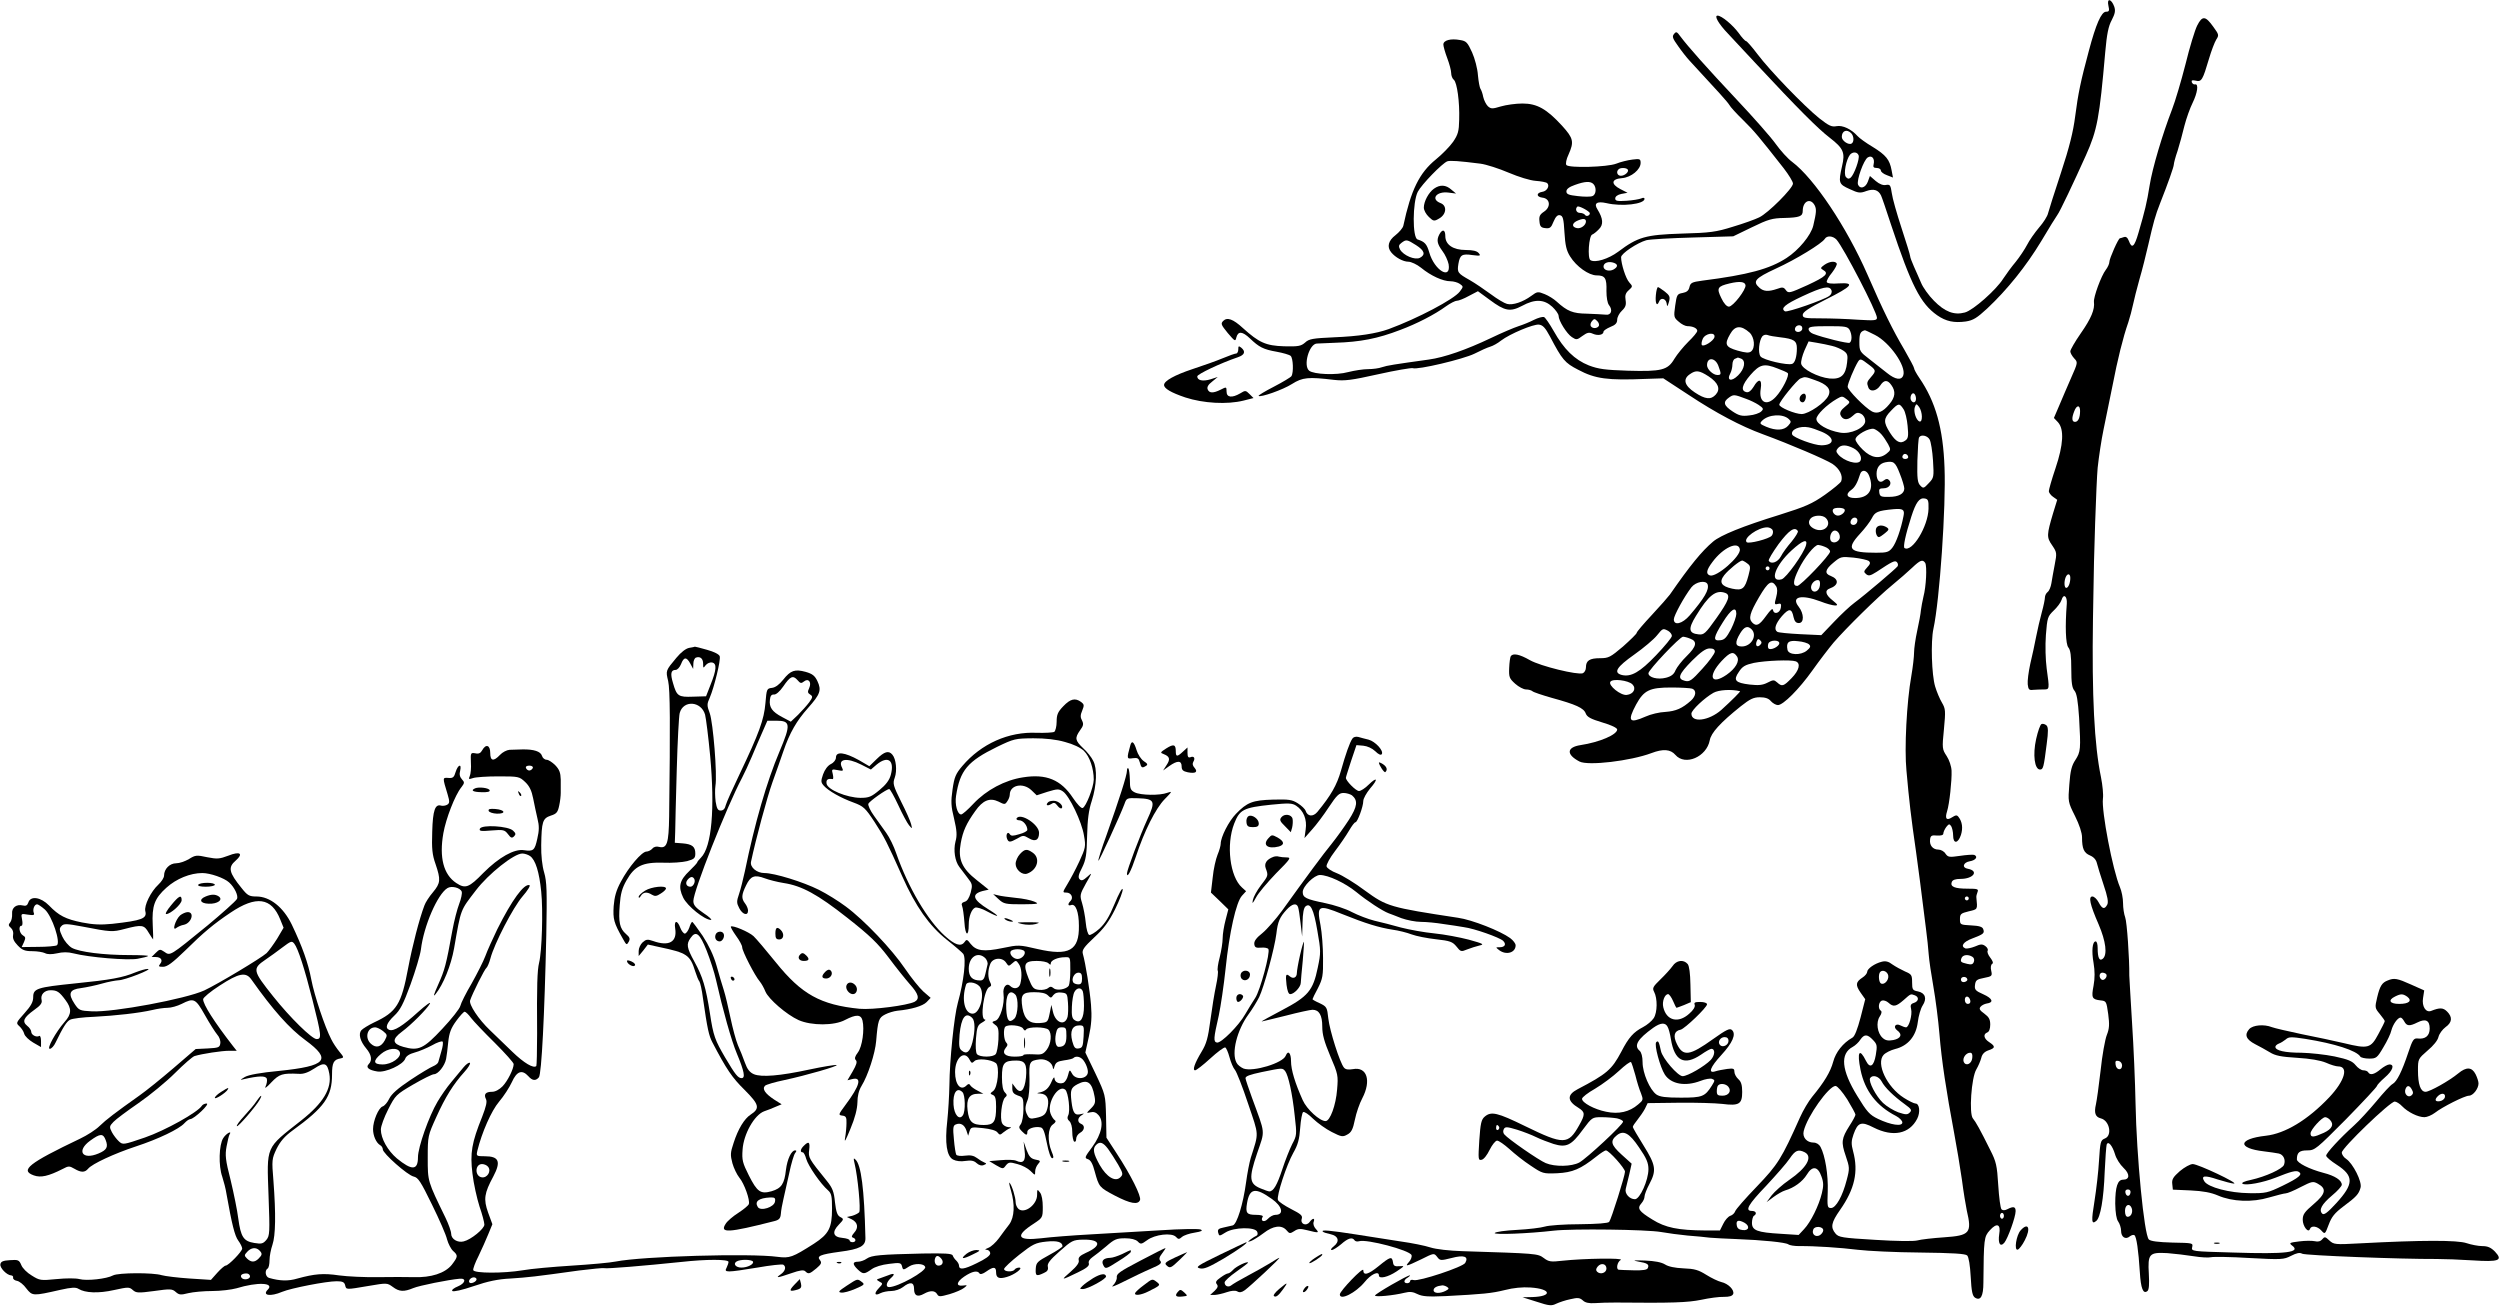
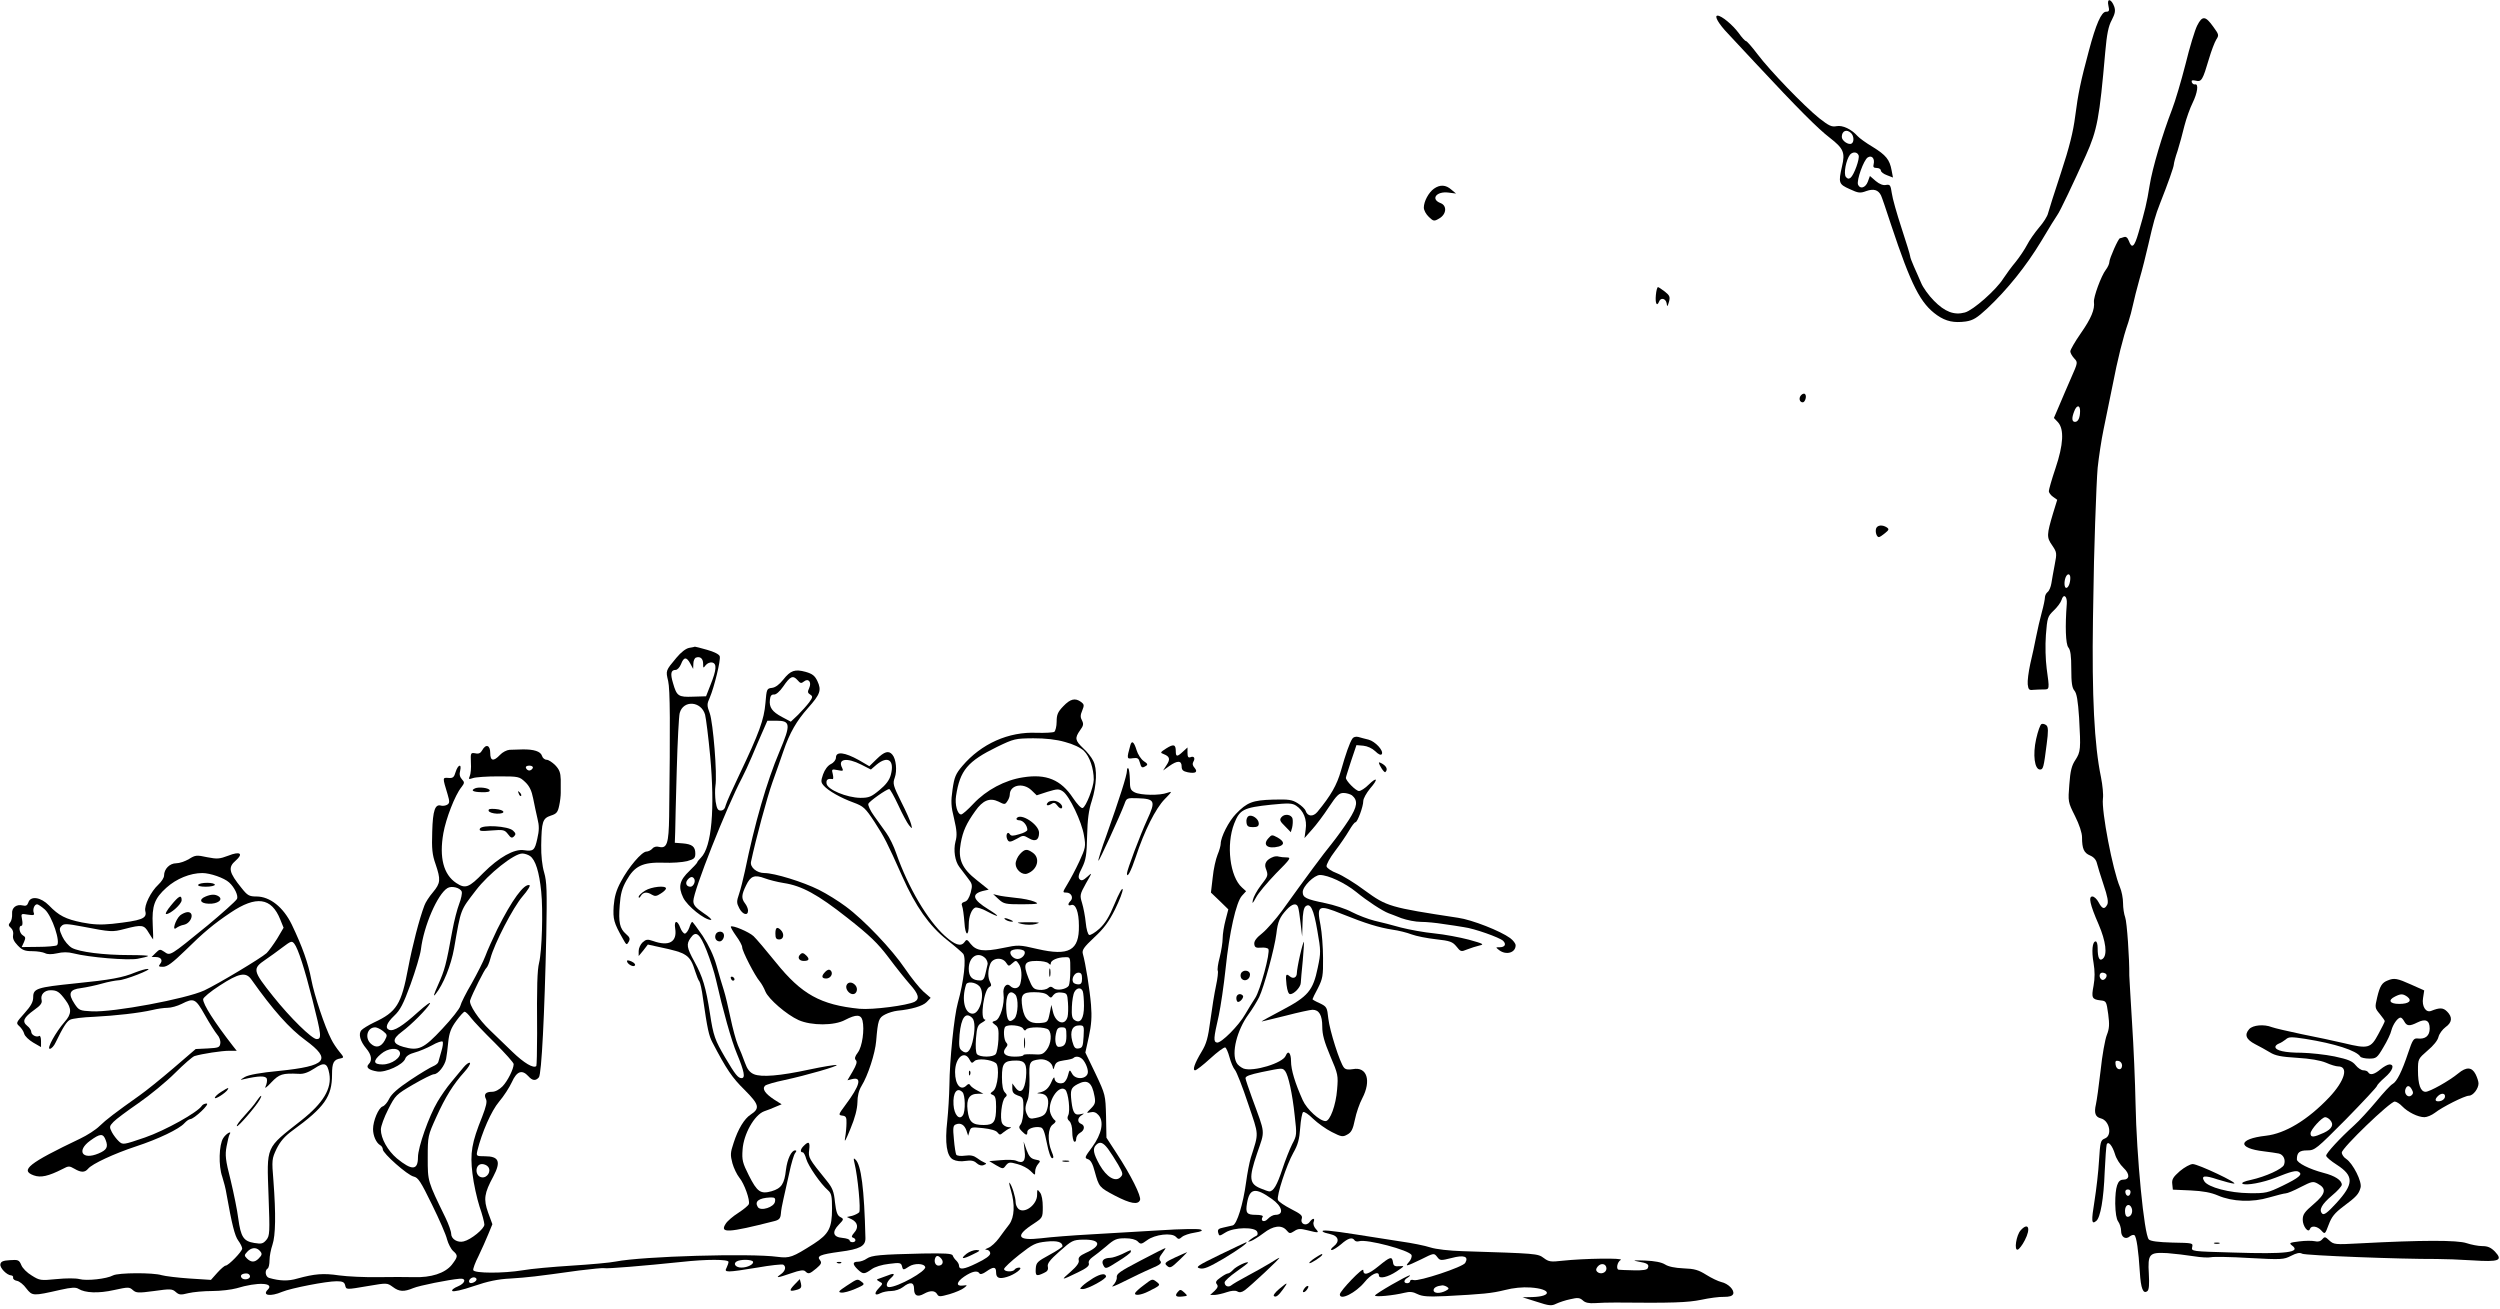
<svg xmlns="http://www.w3.org/2000/svg" version="1.0" width="1280pt" height="670pt" viewBox="0 0 1280 670" preserveAspectRatio="xMidYMid meet">
  <g transform="translate(0,670) scale(0.1,-0.1)" fill="#000000" stroke="none">
    <path d="M10795 6671 c6 -26 4 -31 -12 -31 -24 0 -52 -64 -88 -200 -42 -156 -55 -219 -70 -335 -10 -79 -30 -160 -73 -290 -33 -99 -62 -192 -66 -207 -3 -15 -24 -48 -46 -73 -22 -26 -50 -66 -61 -88 -12 -23 -38 -62 -58 -87 -21 -25 -49 -63 -64 -86 -36 -58 -155 -163 -197 -174 -55 -15 -103 4 -158 60 -27 27 -57 69 -66 92 -10 24 -27 61 -37 84 -10 23 -19 46 -19 52 0 6 -20 71 -44 144 -24 73 -47 154 -50 179 -6 41 -9 46 -30 42 -14 -3 -33 4 -52 20 l-30 26 -11 -30 c-12 -31 -40 -39 -50 -14 -8 22 29 126 50 139 21 13 37 -6 30 -35 -4 -14 0 -19 16 -19 11 0 21 -6 21 -13 0 -7 14 -18 31 -24 l31 -12 -7 37 c-10 55 -29 78 -97 120 -34 20 -68 45 -77 55 -32 36 -77 57 -108 51 -25 -5 -39 2 -89 41 -78 63 -252 243 -316 328 -28 37 -54 67 -59 67 -4 0 -21 18 -37 41 -32 43 -88 89 -108 89 -19 0 5 -42 54 -93 22 -23 84 -90 138 -148 219 -235 322 -338 382 -384 71 -55 80 -76 63 -147 -19 -84 -17 -91 39 -116 45 -21 54 -22 86 -10 37 13 61 6 75 -23 4 -8 27 -75 51 -149 104 -313 151 -404 236 -464 46 -32 87 -40 147 -32 38 6 57 18 110 67 102 96 198 215 276 344 39 66 77 127 83 135 11 13 85 169 146 305 58 130 69 188 99 530 8 90 16 131 33 162 17 33 20 48 13 69 -15 41 -39 45 -30 5z m-1317 -653 c14 -14 16 -45 2 -53 -15 -9 -50 14 -50 34 0 31 25 42 48 19z m38 -113 c7 -17 -23 -100 -41 -115 -9 -7 -16 -6 -24 4 -13 16 1 88 21 114 14 16 37 15 44 -3z" />
    <path d="M11250 6570 c-12 -23 -39 -112 -60 -198 -22 -86 -53 -191 -69 -232 -49 -127 -101 -301 -115 -390 -14 -88 -24 -129 -57 -242 -21 -73 -34 -83 -49 -42 -7 18 -15 24 -26 20 -9 -3 -18 -6 -20 -6 -8 0 -54 -104 -54 -121 0 -9 -8 -27 -18 -40 -24 -31 -64 -141 -61 -165 5 -38 -14 -84 -67 -160 -30 -43 -54 -85 -54 -93 0 -8 9 -24 20 -36 19 -20 19 -21 -16 -100 -19 -44 -47 -108 -61 -142 l-27 -63 21 -22 c32 -36 28 -114 -13 -236 -19 -56 -34 -109 -34 -117 0 -7 10 -21 22 -29 l21 -15 -21 -68 c-33 -111 -34 -124 -5 -165 24 -36 25 -39 13 -100 -7 -35 -14 -77 -17 -95 -3 -18 -11 -38 -19 -44 -8 -6 -14 -19 -14 -28 0 -9 -7 -44 -16 -76 -9 -33 -22 -89 -29 -125 -7 -36 -20 -98 -30 -139 -9 -41 -15 -88 -13 -105 3 -26 7 -31 28 -28 14 1 37 2 53 2 31 0 31 -1 16 107 -6 46 -8 117 -4 172 7 89 9 95 40 125 18 17 36 41 40 54 10 35 30 20 27 -19 -9 -115 -6 -207 8 -224 11 -13 15 -43 15 -111 0 -70 4 -96 16 -110 12 -14 18 -51 24 -139 9 -161 8 -174 -19 -216 -19 -28 -26 -56 -31 -125 -7 -89 -7 -90 29 -162 22 -44 36 -86 36 -109 0 -59 10 -80 41 -93 19 -8 31 -22 35 -39 3 -14 19 -64 34 -110 21 -62 26 -90 19 -103 -14 -26 -26 -22 -44 12 -9 17 -23 30 -32 30 -21 0 -13 -40 32 -143 37 -86 46 -156 21 -176 -17 -14 -26 5 -26 55 0 19 -4 34 -10 34 -17 0 -22 -48 -11 -110 7 -42 7 -78 0 -117 -12 -62 -8 -70 36 -75 29 -3 30 -5 39 -70 7 -53 6 -74 -7 -107 -9 -22 -24 -105 -32 -183 -9 -79 -20 -156 -24 -173 -10 -43 -3 -64 25 -71 45 -11 60 -88 21 -103 -22 -9 -24 -16 -30 -113 -3 -56 -14 -149 -23 -206 -17 -104 -16 -124 9 -103 21 17 38 112 43 251 3 69 8 131 10 139 7 22 29 -3 43 -49 6 -22 26 -53 43 -69 34 -32 33 -61 -2 -61 -28 0 -40 -37 -40 -123 1 -47 6 -79 15 -91 8 -11 15 -33 15 -48 0 -32 23 -47 45 -28 8 6 18 9 23 6 11 -7 21 -79 28 -190 5 -83 17 -114 39 -96 8 7 10 34 7 88 -6 103 2 111 95 106 37 -3 98 -10 135 -16 36 -6 76 -8 88 -5 13 3 101 2 197 -4 165 -9 176 -8 213 11 29 15 45 18 57 11 16 -9 507 -28 688 -27 39 0 121 -3 183 -7 137 -9 159 -1 116 45 -21 21 -37 28 -65 28 -20 0 -56 7 -80 15 -46 16 -228 16 -547 -1 -127 -7 -133 -6 -156 15 -21 20 -24 20 -36 6 -9 -11 -22 -14 -38 -10 -14 3 -50 3 -80 -1 -49 -6 -53 -8 -38 -20 50 -36 -25 -46 -300 -37 -214 6 -215 6 -210 28 5 21 3 21 -102 23 -72 2 -111 7 -120 16 -24 24 -63 427 -68 696 -2 107 -10 294 -18 415 -7 121 -14 229 -14 240 1 86 -12 275 -21 298 -6 16 -11 48 -11 73 0 25 -7 61 -16 82 -37 87 -95 390 -87 453 3 20 -2 70 -10 110 -34 163 -47 416 -41 809 1 47 2 99 2 115 2 205 15 582 22 660 6 55 19 143 30 195 11 52 32 154 46 225 26 135 54 248 81 325 8 25 19 65 24 90 5 25 20 83 33 130 14 47 34 128 46 180 25 109 35 147 60 210 40 101 70 186 70 198 0 6 8 38 19 69 10 32 26 90 35 128 10 39 29 92 42 118 25 51 32 99 13 95 -6 -2 -14 3 -17 11 -3 10 2 12 20 8 30 -8 36 4 68 112 12 41 29 85 37 98 15 23 14 26 -15 66 -40 56 -56 58 -82 7z m-600 -1974 c0 -35 -10 -56 -26 -56 -16 0 -18 19 -4 54 12 33 30 34 30 2z m-50 -855 c0 -26 -10 -51 -21 -51 -10 0 -12 31 -3 54 9 22 24 20 24 -3z m184 -2029 c8 -13 -11 -35 -23 -28 -16 10 -14 36 3 36 8 0 17 -4 20 -8z m81 -467 c0 -28 -29 -25 -33 3 -3 19 0 23 15 20 10 -2 18 -12 18 -23z m43 -652 c-4 -22 -22 -20 -26 1 -2 10 3 16 13 16 10 0 15 -7 13 -17z m6 -78 c8 -21 -3 -45 -20 -45 -9 0 -14 11 -14 30 0 32 23 42 34 15z" />
-     <path d="M8571 6526 c-11 -13 -7 -23 21 -62 18 -26 44 -59 58 -74 151 -163 195 -212 204 -227 5 -10 37 -45 71 -78 57 -56 80 -84 208 -247 26 -34 47 -68 47 -78 0 -24 -128 -152 -173 -173 -20 -10 -81 -32 -135 -48 -86 -27 -116 -31 -262 -35 -185 -6 -224 -17 -325 -93 -50 -37 -118 -58 -142 -43 -16 10 -8 125 9 131 6 2 22 14 34 27 25 24 22 55 -7 102 -20 31 -3 43 46 32 79 -19 195 -5 195 22 0 6 -7 7 -17 2 -10 -4 -44 -10 -75 -12 -48 -3 -58 -1 -58 12 0 10 12 19 31 23 l32 6 -37 19 c-50 26 -46 52 9 56 47 4 95 44 95 78 0 20 -4 22 -42 17 -24 -3 -61 -12 -83 -21 -47 -18 -242 -23 -255 -7 -5 6 -1 29 11 54 29 65 25 83 -33 147 -79 86 -128 114 -203 114 -34 0 -84 -7 -111 -15 -43 -13 -50 -13 -66 1 -9 9 -20 30 -24 48 -3 17 -10 36 -14 41 -4 6 -10 37 -13 70 -2 33 -16 86 -30 117 -23 50 -29 58 -61 63 -48 9 -86 -1 -86 -23 0 -9 9 -41 20 -70 11 -29 20 -63 20 -76 0 -13 6 -29 14 -35 16 -14 30 -113 27 -204 -1 -59 -6 -76 -31 -113 -17 -24 -56 -64 -88 -90 -85 -69 -128 -157 -167 -340 -3 -12 -21 -33 -40 -48 -37 -28 -45 -60 -22 -88 21 -26 61 -48 88 -48 14 0 44 -14 65 -31 50 -41 111 -69 150 -69 16 0 38 -6 49 -14 18 -13 18 -14 -1 -39 -29 -39 -217 -138 -364 -192 -64 -23 -154 -37 -280 -42 -109 -5 -128 -8 -148 -27 -21 -18 -34 -21 -108 -19 -93 3 -128 19 -210 93 -51 47 -81 57 -101 37 -14 -14 -11 -20 23 -62 37 -43 39 -45 44 -23 9 34 31 32 70 -5 46 -44 68 -56 137 -68 32 -6 64 -15 71 -21 13 -11 16 -86 4 -104 -4 -6 -44 -30 -90 -54 -45 -23 -81 -45 -78 -47 9 -9 124 31 171 61 54 34 83 37 215 21 56 -6 88 -2 227 29 89 20 168 33 176 31 24 -10 259 46 316 74 31 16 67 32 81 36 14 4 39 18 55 31 46 35 166 85 194 82 20 -2 33 -16 57 -61 63 -120 76 -135 144 -170 88 -47 151 -55 346 -47 l90 3 130 -85 c139 -92 267 -160 379 -201 144 -53 321 -129 357 -152 37 -25 55 -61 45 -89 -3 -8 -41 -39 -83 -69 -67 -47 -100 -61 -233 -103 -188 -58 -301 -104 -340 -137 -58 -49 -117 -121 -221 -271 -8 -11 -49 -58 -92 -104 -43 -46 -78 -87 -78 -92 0 -5 -32 -36 -70 -70 -65 -55 -74 -60 -118 -60 -53 0 -72 -12 -72 -47 0 -13 -7 -26 -16 -30 -27 -10 -216 36 -271 67 -54 31 -87 37 -98 20 -3 -5 -7 -32 -8 -60 -2 -47 1 -54 31 -81 18 -16 43 -29 55 -29 13 0 27 -4 33 -9 5 -5 50 -20 99 -34 124 -34 164 -52 174 -80 7 -18 25 -28 85 -46 45 -13 76 -28 76 -36 0 -26 -89 -65 -188 -80 -71 -11 -74 -48 -5 -84 44 -23 261 3 368 43 60 23 98 20 123 -9 50 -58 160 -10 176 75 7 38 53 89 159 174 47 37 65 46 97 46 28 0 46 -6 57 -20 10 -11 26 -20 36 -20 27 0 108 81 177 178 34 48 83 112 108 142 63 73 225 233 301 295 34 28 79 67 101 88 42 40 54 44 67 25 10 -17 5 -121 -9 -173 -5 -22 -11 -53 -13 -70 -1 -16 -10 -64 -19 -105 -9 -41 -16 -91 -16 -111 0 -20 -6 -74 -14 -120 -24 -134 -36 -372 -25 -484 14 -158 23 -235 49 -415 10 -70 27 -202 51 -395 6 -44 12 -104 14 -132 2 -29 13 -103 24 -165 11 -62 25 -171 31 -243 11 -135 35 -292 75 -505 13 -69 31 -177 40 -240 8 -63 20 -134 25 -158 27 -115 16 -128 -116 -137 -58 -4 -120 -11 -137 -16 -18 -5 -107 -4 -216 3 -170 10 -187 13 -203 32 -27 32 -22 57 23 121 75 107 95 196 67 300 -10 37 -10 53 2 87 22 62 39 68 103 35 99 -50 183 -33 223 45 17 33 12 78 -9 78 -7 0 -34 13 -59 29 -87 55 -144 176 -104 220 10 11 36 24 59 30 66 16 107 66 116 137 4 33 15 71 25 86 23 35 14 64 -24 72 -27 5 -30 9 -30 46 0 38 -3 42 -36 56 -20 9 -49 25 -65 36 -19 15 -35 19 -54 14 -37 -9 -75 -36 -75 -52 0 -7 -11 -21 -24 -29 -35 -23 -37 -38 -10 -77 l24 -34 -24 -94 c-16 -60 -30 -97 -42 -103 -48 -27 -85 -74 -98 -123 -14 -52 -46 -105 -108 -180 -18 -22 -46 -69 -62 -105 -95 -213 -113 -241 -221 -354 -58 -60 -108 -117 -111 -127 -3 -9 -14 -20 -25 -23 -11 -4 -27 -22 -36 -41 l-17 -34 -75 0 c-139 1 -204 14 -271 56 -70 43 -79 57 -56 83 9 10 16 25 16 35 0 9 11 38 25 64 37 70 33 96 -30 197 -30 48 -55 91 -55 95 0 5 11 21 24 37 12 15 30 41 38 56 l14 29 160 2 c87 1 187 -2 222 -6 86 -11 102 -1 102 61 0 35 -5 53 -20 66 -11 10 -20 27 -20 38 0 16 -5 18 -37 14 -21 -3 -48 -8 -60 -12 -40 -13 -27 21 30 83 58 63 77 107 55 128 -11 11 -28 3 -97 -46 -120 -86 -153 -91 -185 -26 -21 42 -14 68 19 74 21 5 135 114 135 130 0 7 -15 12 -35 12 -27 0 -33 -3 -28 -15 3 -10 -7 -27 -28 -45 -56 -51 -117 -36 -133 33 -7 29 7 67 25 67 5 0 17 -16 25 -35 8 -19 16 -35 18 -35 2 0 19 7 38 14 l35 15 -2 90 c-1 57 -6 95 -14 105 -21 25 -58 20 -78 -11 -10 -14 -38 -45 -62 -68 -38 -37 -42 -44 -32 -63 18 -34 17 -106 -2 -135 -10 -15 -34 -35 -55 -46 -48 -25 -73 -52 -111 -126 -49 -92 -73 -113 -224 -192 -55 -29 -54 -60 6 -96 33 -21 34 -33 2 -89 -56 -100 -79 -100 -276 -4 -143 70 -174 77 -207 49 -18 -15 -22 -35 -28 -121 -6 -98 -6 -104 12 -100 11 2 28 24 41 51 13 26 30 47 38 47 9 0 37 -20 63 -43 26 -24 75 -63 109 -85 61 -41 64 -42 136 -39 79 4 119 21 201 86 21 17 43 31 48 31 16 0 98 -92 98 -109 0 -20 -70 -243 -81 -257 -6 -7 -61 -11 -151 -12 -79 0 -159 -6 -178 -12 -19 -6 -84 -14 -143 -17 -59 -3 -110 -10 -114 -16 -6 -10 173 -3 302 12 97 11 477 6 550 -7 33 -6 94 -14 135 -18 41 -3 93 -8 115 -11 22 -2 83 -5 135 -7 134 -5 253 -17 266 -27 6 -5 31 -9 55 -9 81 1 213 -8 302 -19 49 -6 191 -13 318 -14 167 -2 232 -6 241 -15 8 -8 15 -52 18 -109 4 -76 9 -98 22 -107 29 -18 43 8 43 77 2 225 3 235 33 268 36 40 57 32 48 -20 -7 -47 5 -68 26 -44 18 22 58 132 58 162 0 23 -11 26 -42 10 -13 -7 -24 -7 -30 -1 -6 6 -13 61 -17 124 -6 101 -11 121 -40 178 -53 107 -75 146 -90 164 -20 24 -8 208 18 251 10 17 21 43 25 58 4 19 16 32 36 39 37 12 37 21 5 42 -28 18 -33 41 -10 50 9 3 15 18 15 40 0 27 -7 39 -30 56 -24 17 -28 25 -20 35 6 8 21 15 32 17 38 5 30 26 -17 47 -41 18 -46 24 -43 48 3 24 9 29 46 36 41 8 43 10 37 37 -4 16 -2 31 5 35 7 4 3 15 -10 32 -11 14 -17 30 -13 36 3 5 -2 16 -12 23 -15 11 -24 11 -53 -2 -20 -8 -42 -12 -49 -10 -27 11 -11 34 35 51 58 22 64 27 56 48 -4 12 -21 17 -62 19 -56 3 -57 4 -57 32 0 26 4 30 45 40 47 11 45 8 39 71 -1 6 2 18 6 28 6 15 0 17 -51 17 -66 0 -90 10 -81 34 4 11 19 16 45 16 66 0 96 41 37 52 -31 5 -24 32 9 38 32 5 45 24 24 33 -8 2 -40 0 -73 -5 -55 -8 -61 -7 -74 11 -7 12 -24 21 -36 21 -29 0 -47 22 -43 52 2 19 8 23 36 20 21 -1 32 2 32 11 0 7 7 22 15 33 13 16 16 17 25 4 5 -8 10 -30 10 -47 0 -45 25 -43 40 2 11 35 7 68 -13 93 -8 10 -14 9 -33 -3 -28 -18 -37 -7 -25 31 12 37 25 158 23 208 -1 23 -12 55 -25 75 -23 35 -24 39 -14 138 9 94 8 104 -10 135 -11 18 -27 56 -35 83 -18 59 -23 230 -9 295 32 146 65 628 57 825 -7 202 -46 339 -129 460 -15 22 -27 44 -27 50 0 5 -23 48 -50 95 -58 98 -109 201 -189 385 -107 244 -273 492 -385 576 -22 16 -60 58 -85 93 -25 35 -115 137 -200 227 -155 165 -248 270 -287 322 -18 25 -22 27 -33 13z m-991 -664 c30 -4 95 -25 144 -46 52 -22 110 -40 139 -42 28 -2 54 -7 59 -12 14 -14 -2 -41 -25 -44 -32 -5 -32 -26 0 -30 40 -4 45 -48 8 -72 -21 -14 -26 -24 -23 -49 2 -26 8 -33 30 -35 23 -3 30 2 42 33 11 26 21 36 33 33 15 -3 19 -17 23 -88 4 -66 10 -93 29 -123 32 -52 96 -97 136 -97 43 0 52 -14 50 -80 0 -33 5 -62 13 -72 21 -26 11 -54 -18 -49 -14 1 -56 4 -95 5 -72 1 -100 12 -155 62 -14 13 -41 30 -61 38 -35 14 -38 14 -69 -9 -42 -31 -95 -49 -124 -41 -13 3 -50 25 -82 49 -33 24 -81 57 -109 73 -62 35 -65 39 -58 83 8 46 18 53 72 45 40 -5 44 -4 32 10 -9 11 -30 16 -66 16 -65 0 -105 27 -105 71 0 33 -14 38 -30 10 -16 -30 -12 -49 15 -86 14 -18 28 -49 32 -68 13 -83 -73 -31 -99 60 -13 44 -23 55 -60 67 -27 8 -26 191 1 244 20 38 124 145 151 156 15 5 59 2 170 -12z m753 -29 c11 -10 -13 -33 -34 -33 -18 0 -26 20 -12 33 8 9 38 9 46 0z m-175 -75 c17 -17 15 -55 -5 -62 -9 -4 -43 -4 -75 0 -47 5 -58 10 -58 24 0 12 14 23 43 33 52 19 80 20 95 5z m1133 -109 c10 -20 9 -36 -7 -104 -12 -50 -75 -126 -137 -166 -86 -56 -196 -86 -432 -116 -52 -7 -60 -11 -65 -33 -4 -18 -14 -26 -35 -30 -28 -5 -30 -9 -38 -65 -8 -57 -7 -61 18 -82 14 -13 34 -23 45 -23 28 0 50 -11 50 -24 0 -7 -21 -32 -46 -56 -25 -25 -57 -64 -71 -87 -34 -58 -65 -66 -239 -61 -115 4 -149 8 -199 27 -73 29 -128 83 -180 176 -21 37 -43 69 -50 72 -7 2 -30 -4 -52 -15 -21 -11 -56 -25 -78 -32 -22 -7 -86 -34 -142 -61 -126 -60 -238 -99 -318 -110 -179 -25 -212 -30 -239 -39 -16 -6 -48 -10 -72 -10 -24 0 -69 -7 -101 -15 -61 -17 -176 -12 -200 7 -32 26 0 137 39 139 13 1 55 2 93 4 130 4 218 21 335 66 83 31 175 78 234 121 21 15 46 28 55 28 9 0 37 11 62 25 l46 24 60 -44 c78 -58 105 -63 166 -31 66 36 113 34 155 -5 17 -16 32 -37 32 -46 0 -25 42 -92 68 -109 23 -15 26 -15 54 6 25 18 34 20 54 11 25 -11 54 -6 54 11 0 5 16 16 35 24 26 10 35 20 35 37 0 13 11 34 24 46 19 18 23 30 19 55 -4 23 0 36 16 50 21 19 21 20 3 40 -18 19 -42 95 -42 129 0 19 83 74 129 87 20 5 128 11 240 14 l205 6 95 46 c84 41 105 47 166 48 78 2 95 8 95 36 0 50 39 69 61 29z m-1151 -41 c0 -12 -18 -19 -25 -8 -3 5 -15 10 -26 10 -18 0 -26 20 -13 32 6 7 64 -24 64 -34z m-20 -42 c0 -19 -26 -38 -46 -34 -26 5 -27 23 -2 36 32 15 48 14 48 -2z m1283 -93 c37 -42 207 -370 207 -400 0 -14 -12 -15 -97 -10 -54 4 -140 7 -190 7 -84 0 -93 2 -93 18 0 14 31 35 117 78 138 69 153 88 68 83 -36 -3 -60 0 -62 7 -2 6 10 28 27 48 16 21 27 42 24 47 -8 14 -37 11 -63 -7 -21 -15 -21 -18 -7 -26 32 -18 15 -34 -80 -78 -91 -41 -97 -43 -110 -26 -11 16 -18 17 -45 7 -44 -15 -69 -14 -91 6 -36 32 -23 48 85 98 103 47 235 128 250 152 11 18 41 16 60 -4z m-2153 -28 c44 -28 50 -49 20 -65 -25 -13 -85 12 -102 43 -8 16 -7 23 8 34 24 18 28 17 74 -12z m1014 -91 c21 -8 20 -21 -3 -34 -23 -12 -51 -3 -51 15 0 20 27 29 54 19z m673 -114 c4 -22 -64 -110 -85 -110 -11 0 -26 16 -39 44 -25 51 -20 60 43 75 51 12 78 9 81 -9z m440 -26 c4 -10 -1 -22 -11 -29 -26 -20 -216 -86 -227 -79 -24 15 -1 35 89 77 105 49 139 56 149 31z m-1191 -183 c-9 -14 -33 -14 -41 -1 -4 6 -1 18 6 26 11 13 14 13 27 0 8 -8 11 -19 8 -25z m1040 -20 c-10 -16 -36 -13 -36 3 0 17 21 27 34 16 4 -5 5 -13 2 -19z m-268 -14 c25 -24 30 -78 8 -96 -11 -9 -27 -8 -70 4 -62 18 -68 32 -38 84 25 45 56 47 100 8z m512 14 c13 -25 13 -58 0 -66 -9 -5 -136 26 -187 46 -13 5 -23 15 -23 24 0 12 17 15 100 15 88 0 100 -2 110 -19z m130 -26 c75 -38 160 -159 145 -206 -9 -28 -41 -23 -83 11 -20 16 -61 48 -89 70 -51 39 -53 42 -53 89 0 43 5 54 28 60 1 1 25 -10 52 -24z m-822 -11 c-4 -19 -54 -51 -64 -41 -4 4 -2 18 4 32 13 29 66 37 60 9z m337 -1 c70 -8 85 -18 85 -56 0 -44 -10 -75 -24 -80 -24 -9 -149 20 -162 38 -14 18 -8 81 9 103 6 7 17 10 26 7 9 -4 39 -9 66 -12z m265 -44 c19 -4 46 -16 59 -25 20 -14 23 -23 18 -61 -7 -64 -31 -86 -89 -81 -60 6 -142 49 -146 76 -2 12 6 42 17 68 l21 46 42 -7 c24 -4 59 -11 78 -16z m-466 -65 c26 -10 19 -53 -15 -86 -34 -34 -60 -27 -40 10 6 11 11 32 11 46 0 13 6 27 13 29 6 3 13 6 14 6 1 1 8 -2 17 -5z m-116 -37 c16 -43 15 -47 -5 -47 -22 0 -53 29 -53 50 0 43 42 40 58 -3z m769 7 c39 -29 40 -33 13 -64 -22 -25 -23 -30 -14 -54 9 -24 41 -19 60 9 20 31 38 32 58 3 23 -32 20 -62 -11 -98 -32 -39 -61 -51 -88 -37 -36 19 -125 110 -125 127 0 16 34 97 53 128 11 17 15 16 54 -14z m-465 -21 c24 -9 47 -19 51 -23 11 -10 -28 -87 -61 -122 -47 -51 -89 -28 -77 42 8 50 -11 55 -37 9 -12 -19 -24 -29 -35 -27 -32 6 -25 37 19 88 48 55 70 61 140 33z m-354 -40 c50 -33 62 -65 37 -93 -25 -28 -54 -25 -108 11 -53 35 -62 68 -25 93 31 22 48 20 96 -11z m544 -19 c62 -21 85 -46 70 -79 -16 -36 -101 -94 -137 -95 -34 0 -115 34 -115 48 0 16 90 126 108 134 24 10 24 10 74 -8z m518 -95 c0 -20 -15 -26 -25 -9 -9 15 3 43 15 35 5 -3 10 -15 10 -26z m-870 -1 c20 -7 49 -21 64 -31 25 -17 27 -21 13 -34 -8 -8 -36 -18 -61 -20 -38 -5 -53 -1 -86 21 -45 30 -50 48 -17 71 23 16 26 16 87 -7z m516 -3 c18 -14 18 -15 -10 -38 -20 -16 -27 -29 -23 -41 11 -27 36 -30 62 -6 19 18 27 20 44 11 13 -7 21 -22 21 -37 0 -34 -75 -69 -129 -59 -64 11 -121 44 -121 70 0 21 53 73 105 103 26 15 28 15 51 -3z m290 -50 c9 -13 18 -52 21 -86 5 -51 3 -64 -11 -74 -26 -20 -49 -8 -79 39 -35 55 -34 73 5 113 38 40 43 40 64 8z m94 -38 c0 -18 -4 -27 -12 -25 -18 6 -32 52 -24 74 7 18 8 18 22 0 8 -11 14 -33 14 -49z m-681 -13 c13 -12 12 -16 -4 -34 -22 -24 -62 -26 -112 -5 -33 14 -35 17 -21 31 33 33 107 37 137 8z m169 -65 c68 -29 67 -68 -2 -69 -38 0 -143 39 -150 55 -9 25 38 46 84 37 14 -2 44 -13 68 -23z m305 -13 c10 -11 25 -34 34 -50 15 -28 14 -31 -7 -48 -37 -30 -79 -23 -122 19 -21 20 -38 44 -38 53 0 22 70 61 95 54 11 -4 28 -16 38 -28z m247 -27 c6 -11 14 -59 17 -107 5 -84 5 -88 -22 -116 -25 -27 -28 -28 -43 -12 -14 14 -17 35 -15 127 2 61 5 115 9 120 10 16 43 9 54 -12z m-390 -44 c29 -15 46 -47 35 -65 -14 -22 -85 -1 -114 34 -11 13 -11 19 -1 31 16 19 43 19 80 0z m280 -46 c0 -5 -7 -9 -15 -9 -15 0 -20 12 -9 23 8 8 24 -1 24 -14z m-43 -84 c13 -32 23 -67 23 -76 0 -27 -29 -43 -78 -43 -41 -1 -47 2 -50 22 -3 18 1 22 23 22 28 0 44 25 27 42 -8 8 -16 7 -27 -2 -20 -17 -37 -1 -37 34 0 32 16 53 45 59 42 8 51 2 74 -58z m-157 -11 c27 -70 -1 -114 -72 -114 -43 0 -51 20 -19 42 18 13 31 36 45 81 8 25 35 21 46 -9z m304 -169 c-2 -90 -84 -225 -123 -201 -8 5 5 68 35 161 23 72 41 97 67 93 19 -3 22 -9 21 -53z m-431 -2 c10 -10 -13 -33 -33 -33 -18 0 -34 23 -23 34 8 8 48 8 56 -1z m303 -35 c-13 -68 -38 -138 -57 -162 -18 -23 -28 -26 -83 -26 -139 0 -155 19 -82 98 24 26 51 61 60 79 16 32 29 38 111 46 48 4 58 -2 51 -35z m-398 -10 c33 -33 -5 -76 -53 -58 -31 12 -42 35 -25 55 15 18 61 20 78 3z m162 -12 c0 -18 -16 -29 -30 -21 -13 8 -1 35 16 35 8 0 14 -6 14 -14z m-434 -51 c4 -8 1 -21 -5 -28 -13 -16 -118 -43 -128 -33 -20 20 58 76 105 76 12 0 25 -7 28 -15z m129 -4 c3 -5 -12 -29 -32 -54 -21 -24 -46 -58 -55 -76 -16 -30 -50 -42 -62 -22 -3 5 20 43 50 85 53 71 83 92 99 67z m215 -31 c0 -19 -25 -34 -41 -24 -13 7 -11 38 3 52 15 15 38 -2 38 -28z m-173 -41 c-11 -42 -102 -169 -125 -175 -65 -18 -34 70 51 148 57 52 83 61 74 27z m-339 -21 c7 -35 -121 -147 -154 -134 -21 8 -17 28 14 69 54 73 132 109 140 65z m436 12 c14 -5 26 -16 26 -24 0 -18 -151 -176 -168 -176 -24 0 -22 26 7 85 29 60 81 125 100 125 5 0 21 -4 35 -10z m224 -72 c10 -9 8 -16 -8 -33 -18 -20 -19 -23 -5 -35 13 -10 21 -8 53 12 81 54 94 60 104 50 6 -6 7 -15 4 -21 -8 -12 -167 -147 -221 -187 -22 -16 -69 -60 -105 -98 l-65 -68 -107 5 c-59 3 -112 8 -118 12 -19 12 -10 41 23 80 37 42 51 41 60 -5 5 -21 12 -30 27 -30 28 0 27 48 -1 84 -40 51 13 64 111 27 30 -12 64 -21 75 -21 17 0 15 4 -12 26 -36 28 -42 51 -15 61 46 16 49 47 6 64 -34 12 -30 33 14 69 36 30 39 31 102 25 36 -4 71 -12 78 -17z m-623 -12 c18 -13 19 -18 7 -63 -18 -68 -31 -78 -83 -67 -56 12 -69 33 -41 69 22 28 80 75 92 75 3 0 15 -6 25 -14z m115 -26 c0 -5 -4 -10 -10 -10 -5 0 -10 5 -10 10 0 6 5 10 10 10 6 0 10 -4 10 -10z m258 -87 c-3 -31 -34 -44 -44 -19 -7 19 12 46 33 46 10 0 13 -9 11 -27z m-575 5 c9 -27 -16 -70 -92 -159 -37 -43 -81 -54 -81 -20 0 19 53 116 90 164 23 29 74 38 83 15z m351 -10 c7 -12 7 -29 0 -56 -10 -36 -9 -39 9 -34 15 4 18 0 15 -19 -4 -28 -35 -38 -40 -13 -2 12 -12 3 -36 -30 -34 -47 -49 -55 -70 -34 -21 21 -13 49 34 130 47 80 65 92 88 56z m-260 -34 c28 -11 17 -40 -46 -129 -56 -79 -64 -86 -91 -83 -51 5 -55 28 -14 94 65 107 103 136 151 118z m56 -107 c0 -13 -12 -48 -27 -78 -23 -43 -33 -55 -55 -57 -39 -5 -36 14 13 92 42 68 69 84 69 43z m78 -79 c31 -31 -1 -88 -50 -88 -34 0 -37 20 -8 68 21 34 38 40 58 20z m-427 -8 c10 -6 19 -17 19 -26 0 -8 -36 -52 -81 -99 -83 -87 -128 -112 -175 -101 -45 12 -28 40 64 105 48 34 100 78 115 97 31 38 31 38 58 24z m113 -40 c38 -14 32 -40 -18 -89 -25 -24 -50 -57 -57 -72 -8 -21 -22 -32 -49 -39 -42 -11 -90 1 -90 23 0 17 161 187 177 187 6 0 23 -4 37 -10z m358 -32 c-15 -15 -26 -4 -18 18 5 13 9 15 18 6 9 -9 9 -15 0 -24z m98 9 c0 -18 -47 -40 -56 -26 -3 5 -3 16 0 24 7 19 56 20 56 2z m153 -7 c9 -9 6 -16 -12 -31 -31 -26 -94 -23 -99 4 -8 39 6 50 54 44 25 -2 51 -10 57 -17z m-483 -37 c-1 -10 -29 -49 -64 -87 -55 -61 -66 -68 -89 -62 -41 10 -33 33 36 103 46 46 71 63 90 63 19 0 27 -5 27 -17z m114 -25 c14 -23 -8 -61 -54 -93 -80 -55 -98 -8 -26 70 45 48 61 52 80 23z m300 -24 c27 -10 18 -46 -21 -86 -41 -42 -49 -45 -74 -22 -16 14 -20 14 -49 -1 -25 -13 -46 -15 -91 -10 -75 9 -86 22 -56 65 18 28 32 36 77 46 61 12 189 17 214 8z m-836 -118 c21 -21 6 -50 -29 -54 -31 -4 -96 49 -84 67 10 18 92 8 113 -13z m306 -22 c23 -9 20 -37 -6 -61 -45 -40 -77 -54 -131 -58 -30 -1 -76 -12 -102 -24 -84 -37 -94 -24 -48 62 40 73 69 87 180 87 50 0 98 -3 107 -6z m245 -13 c4 -1 -42 -47 -96 -96 -64 -56 -153 -67 -153 -19 0 18 67 81 113 107 27 15 91 19 136 8z m1171 -1061 c0 -5 -4 -10 -10 -10 -5 0 -10 5 -10 10 0 6 5 10 10 10 6 0 10 -4 10 -10z m19 -299 c8 -5 11 -16 7 -26 -5 -13 -13 -15 -34 -10 -34 8 -36 11 -29 30 7 17 34 20 56 6z m-431 -97 c3 -23 -21 -49 -38 -39 -11 7 -14 48 -3 59 13 13 38 1 41 -20z m405 -19 c1 -5 -6 -11 -15 -13 -11 -2 -18 3 -18 13 0 17 30 18 33 0z m-269 -81 c23 -9 20 -31 -5 -39 -16 -5 -19 -12 -14 -32 7 -28 -11 -93 -26 -93 -6 0 -19 5 -29 10 -25 13 -39 -8 -17 -25 29 -21 20 -42 -19 -50 -27 -5 -41 -2 -55 11 -27 24 -35 79 -15 109 10 15 12 26 6 30 -16 10 -12 45 5 52 9 3 24 -2 34 -11 25 -23 39 -20 78 14 37 33 35 32 57 24z m284 -27 c2 -10 -3 -17 -12 -17 -10 0 -16 9 -16 21 0 24 23 21 28 -4z m-1550 -134 c6 -10 13 -38 17 -63 18 -112 68 -138 154 -80 24 17 48 30 53 30 21 0 19 -33 -3 -57 -31 -32 -118 -83 -144 -83 -24 0 -103 91 -111 129 -10 48 -14 55 -24 45 -12 -12 20 -129 44 -166 32 -49 105 -62 183 -32 23 9 50 14 59 10 15 -6 15 -8 -1 -34 -36 -57 -49 -62 -159 -62 -78 0 -107 4 -125 16 -34 24 -71 110 -71 165 0 29 -6 51 -15 59 -31 26 -11 60 70 118 37 26 61 28 73 5z m1052 -68 c21 -22 22 -29 14 -77 -10 -58 -30 -70 -50 -30 -34 69 -47 47 -28 -46 22 -107 82 -185 182 -236 17 -9 32 -24 32 -33 0 -22 -59 -13 -124 18 -44 21 -57 36 -107 118 -81 132 -89 216 -23 251 13 7 31 24 39 37 20 29 36 29 65 -2z m-740 -4 c0 -22 -29 -36 -43 -22 -15 15 0 41 23 41 13 0 20 -7 20 -19z m1248 -88 c-3 -31 -34 -44 -44 -19 -7 19 12 46 33 46 10 0 13 -9 11 -27z m-1725 -88 c8 -33 21 -75 29 -93 12 -32 12 -35 -15 -57 -44 -38 -99 -51 -164 -37 -60 12 -123 46 -123 66 0 8 30 31 67 52 37 22 92 63 122 91 31 29 58 49 62 45 3 -4 13 -34 22 -67z m1261 -32 c16 -31 60 -74 119 -117 33 -24 37 -30 25 -42 -12 -12 -20 -12 -59 1 -24 9 -59 30 -78 48 -36 34 -76 111 -66 127 12 19 45 10 59 -17z m-785 -27 c18 -22 2 -46 -30 -46 -24 0 -29 4 -29 23 0 13 3 27 7 30 11 12 40 8 52 -7z m609 -65 c23 -38 42 -73 42 -78 0 -5 -13 -30 -30 -56 -42 -66 -44 -85 -20 -155 20 -59 21 -64 5 -124 -21 -82 -55 -143 -80 -143 -19 0 -20 6 -17 85 3 84 -13 183 -37 228 -7 13 -21 22 -36 22 -34 0 -58 27 -50 59 18 76 129 231 163 231 10 -1 35 -30 60 -69z m-1179 -97 c17 -4 31 -11 31 -17 0 -15 -186 -188 -224 -209 -39 -21 -125 -23 -172 -3 -36 15 -192 123 -212 147 -7 8 -7 19 -2 28 7 12 17 11 67 -4 32 -10 76 -27 98 -38 22 -11 62 -26 89 -35 66 -20 91 -8 150 73 47 63 48 64 96 64 26 0 62 -3 79 -6z m-604 -43 c3 -5 1 -12 -5 -16 -5 -3 -10 1 -10 9 0 18 6 21 15 7z m717 -106 c38 -55 48 -79 48 -111 0 -57 -44 -154 -69 -154 -28 0 -54 29 -47 54 3 12 11 45 18 74 l12 54 -52 47 c-55 50 -59 70 -23 99 34 27 64 10 113 -63z m849 -25 c42 -23 9 -80 -80 -141 -35 -24 -75 -60 -90 -79 l-26 -35 35 26 c19 14 46 30 60 34 45 13 89 45 111 81 28 47 57 43 75 -10 11 -30 11 -48 2 -85 -15 -63 -57 -148 -91 -184 l-28 -30 -92 6 c-120 7 -147 17 -147 56 0 16 5 33 10 36 17 10 11 25 -10 25 -38 0 -20 32 73 129 50 54 105 116 120 139 29 43 44 49 78 32z m1019 -325 c0 -8 -4 -15 -10 -15 -5 0 -10 7 -10 15 0 8 5 15 10 15 6 0 10 -7 10 -15z m-1329 -35 c30 -17 24 -42 -8 -38 -20 2 -29 9 -31 26 -4 24 9 28 39 12z m404 -39 c0 -8 -8 -19 -17 -25 -22 -13 -44 5 -34 29 7 20 51 16 51 -4z" />
    <path d="M7342 5734 c-27 -19 -52 -65 -52 -97 0 -13 11 -34 26 -48 23 -22 27 -23 52 -8 38 21 42 66 8 79 -53 20 -22 62 40 54 l39 -5 -24 20 c-28 25 -58 27 -89 5z" />
    <path d="M8478 5189 c-4 -41 5 -61 16 -34 8 23 34 18 39 -7 3 -21 4 -20 12 6 7 26 4 33 -21 53 -16 12 -32 23 -35 23 -4 0 -9 -18 -11 -41z" />
    <path d="M9221 4676 c-13 -15 -7 -36 9 -36 12 0 22 32 12 42 -5 5 -14 2 -21 -6z" />
    <path d="M9606 3995 c-6 -17 2 -45 14 -45 4 0 18 9 31 20 21 17 22 21 9 30 -22 14 -47 12 -54 -5z" />
-     <path d="M6340 4911 c0 -11 -5 -21 -11 -21 -6 0 -37 -11 -68 -24 -31 -13 -101 -38 -156 -56 -90 -30 -145 -60 -145 -81 0 -18 35 -39 109 -64 92 -30 214 -37 298 -16 l51 13 -20 20 c-20 20 -22 20 -48 4 -43 -25 -70 -21 -70 9 0 25 -1 25 -30 10 -38 -19 -59 -19 -67 2 -4 11 3 24 23 39 l29 24 -37 -12 c-40 -12 -68 -6 -68 15 0 11 117 67 208 98 35 12 41 29 17 49 -13 10 -15 9 -15 -9z" />
    <path d="M3529 3383 c-17 -3 -42 -22 -66 -51 -55 -66 -55 -65 -42 -119 10 -44 11 -220 5 -694 -2 -138 -11 -165 -52 -155 -13 4 -27 0 -34 -9 -7 -8 -21 -15 -30 -15 -24 0 -92 -80 -131 -154 -24 -44 -33 -77 -37 -125 -4 -67 0 -85 48 -169 17 -31 19 -32 29 -14 8 15 6 23 -14 40 -32 28 -39 59 -32 148 4 57 12 87 35 127 41 73 82 93 187 90 44 -2 99 2 123 8 36 10 42 15 42 39 0 35 -16 48 -65 52 l-40 3 2 55 c0 30 4 174 8 319 4 146 11 276 15 290 18 68 110 62 130 -8 5 -20 17 -115 26 -211 25 -271 8 -466 -47 -521 -10 -10 -19 -21 -19 -24 0 -3 -18 -23 -39 -43 -52 -49 -60 -82 -33 -138 21 -43 109 -114 142 -114 8 0 -9 16 -38 35 -41 28 -52 41 -52 62 0 51 170 481 249 630 11 21 34 70 50 108 16 39 41 96 55 128 l25 57 45 0 c74 0 76 -18 17 -158 -65 -153 -127 -368 -177 -612 -9 -41 -22 -94 -30 -117 -13 -38 -13 -46 1 -73 17 -33 45 -41 45 -12 0 9 -7 26 -15 36 -20 26 -19 44 5 93 23 48 43 56 96 36 21 -8 65 -19 96 -24 93 -14 174 -58 326 -178 117 -92 156 -130 212 -204 38 -51 87 -112 109 -137 44 -49 51 -74 24 -89 -38 -19 -215 -42 -282 -36 -200 20 -297 74 -429 238 -50 62 -101 122 -114 134 -24 22 -107 57 -116 49 -2 -3 10 -24 27 -48 17 -23 31 -49 31 -58 0 -20 65 -146 90 -175 9 -11 22 -34 29 -52 16 -38 108 -118 170 -146 66 -29 183 -29 238 1 56 29 81 29 89 -3 11 -46 -1 -134 -24 -164 -15 -20 -18 -31 -10 -39 8 -8 3 -24 -16 -57 l-27 -46 24 6 c52 13 40 -33 -34 -132 -37 -50 -38 -52 -16 -55 18 -2 22 -9 21 -38 0 -19 -3 -53 -7 -75 -5 -29 2 -16 27 45 24 57 35 102 36 135 0 33 7 62 21 85 33 53 70 168 75 230 9 108 13 119 46 136 17 9 45 17 62 19 73 7 130 24 150 44 l21 22 -37 32 c-20 18 -62 70 -94 117 -66 98 -210 250 -304 319 -36 27 -97 65 -137 85 -82 41 -228 86 -279 86 -39 0 -74 29 -69 57 25 118 82 329 110 408 20 55 45 127 56 159 32 94 68 156 126 221 63 71 70 91 48 138 -13 27 -25 37 -60 47 -55 15 -77 8 -115 -40 -20 -25 -40 -40 -58 -42 -26 -3 -27 -6 -33 -78 -7 -84 -32 -153 -132 -363 -35 -73 -67 -144 -71 -159 -4 -19 -13 -28 -26 -28 -15 0 -20 10 -26 46 -3 25 -4 61 -1 80 10 58 -12 324 -29 372 -15 40 -15 47 0 80 23 54 57 193 51 212 -3 10 -29 23 -65 33 -33 10 -61 16 -62 16 -2 -1 -15 -4 -29 -6z m71 -81 c0 -24 1 -24 13 -8 8 10 22 16 33 14 25 -5 23 -37 -8 -114 l-23 -59 -67 -2 c-75 -3 -83 3 -102 69 -15 49 -11 68 13 68 9 0 21 13 28 30 14 37 28 38 47 3 l15 -28 1 27 c0 14 6 28 13 31 22 8 37 -5 37 -31z m515 -92 c24 20 42 -2 28 -33 -9 -19 -8 -25 5 -33 14 -9 14 -14 -5 -40 -12 -16 -38 -45 -57 -64 l-37 -35 -45 24 c-51 27 -67 50 -62 89 2 19 8 27 21 26 10 -1 29 15 47 41 36 53 50 59 73 33 14 -17 20 -18 32 -8z m-561 -1009 c9 -14 -4 -41 -19 -41 -21 0 -28 19 -15 35 14 17 26 19 34 6z" />
    <path d="M5444 3084 c-28 -29 -34 -43 -34 -79 0 -24 -6 -47 -12 -52 -7 -4 -47 -6 -89 -5 -145 7 -285 -56 -382 -170 -34 -40 -41 -57 -50 -120 -9 -62 -8 -86 8 -150 14 -60 16 -86 7 -117 -11 -44 -3 -100 20 -130 7 -10 26 -35 41 -54 26 -33 27 -38 17 -77 -8 -28 -18 -44 -31 -47 -14 -4 -18 -11 -13 -22 4 -9 9 -47 12 -85 4 -68 22 -76 22 -9 0 41 15 79 33 86 8 3 35 -5 60 -19 66 -35 71 -29 8 10 -81 50 -89 78 -30 94 l31 7 -60 48 c-78 61 -98 108 -83 190 11 62 29 101 74 164 39 56 75 70 119 49 31 -16 34 -16 45 1 7 9 13 25 13 34 0 50 68 64 111 23 l27 -26 55 18 c50 15 58 16 79 2 33 -22 97 -156 108 -226 10 -56 8 -63 -24 -133 -19 -41 -47 -93 -61 -116 -25 -42 -26 -43 -5 -43 24 0 38 -26 21 -43 -15 -15 -14 -27 3 -21 23 9 40 -35 40 -106 2 -127 -51 -156 -212 -119 -94 22 -97 22 -179 5 -96 -20 -134 -15 -163 21 -19 25 -21 25 -33 8 -18 -23 -48 -13 -99 33 -89 80 -188 248 -249 422 -12 36 -35 83 -51 105 -16 22 -44 62 -63 88 -19 26 -32 54 -29 62 6 13 93 75 107 75 4 0 25 -37 46 -82 21 -46 46 -92 55 -103 17 -20 17 -20 11 5 -3 14 -26 66 -51 115 -41 83 -44 93 -33 123 13 36 7 96 -12 118 -19 23 -41 16 -80 -22 l-38 -37 -53 31 c-74 41 -118 46 -118 13 0 -11 -11 -26 -26 -33 -16 -8 -31 -28 -40 -53 -12 -35 -11 -41 4 -58 23 -26 86 -62 152 -86 51 -19 60 -27 108 -100 51 -79 62 -100 142 -279 68 -153 138 -252 227 -323 43 -34 81 -67 85 -73 16 -24 3 -139 -28 -251 -19 -67 -42 -296 -43 -419 -1 -55 -6 -138 -11 -185 -13 -114 -3 -181 30 -198 15 -8 40 -11 63 -7 28 4 43 2 57 -11 12 -11 26 -15 37 -10 15 6 15 8 3 13 -8 3 -25 13 -38 23 -16 12 -33 16 -61 12 -21 -3 -41 -1 -45 5 -3 5 -9 41 -12 79 -6 59 -4 71 10 76 24 10 44 -2 54 -31 l9 -27 7 23 c7 22 11 22 69 16 38 -4 67 -12 74 -22 11 -14 14 -14 30 0 10 8 25 18 33 21 10 4 8 6 -7 6 -12 1 -27 9 -32 20 -13 24 -2 117 15 132 11 9 11 14 -1 26 -10 10 -15 35 -15 78 0 73 11 85 74 85 45 0 55 -19 49 -87 -7 -66 -27 -87 -53 -53 l-17 23 0 -26 c0 -20 7 -28 28 -36 28 -9 29 -13 29 -69 0 -33 -6 -66 -13 -77 -12 -15 -11 -21 5 -37 22 -22 28 -23 28 -3 0 16 37 29 67 23 14 -2 21 -21 33 -81 9 -46 20 -77 27 -77 9 0 8 9 -3 35 -22 53 -19 121 7 138 14 10 17 17 9 22 -6 4 -16 19 -21 33 -21 54 40 152 75 123 16 -14 27 -110 15 -132 -6 -11 -4 -21 6 -29 9 -8 15 -30 15 -56 0 -23 5 -46 10 -49 6 -3 10 3 10 14 0 11 9 25 20 31 24 13 26 38 5 46 -20 8 -19 31 3 44 15 10 15 10 -3 6 -32 -9 -42 5 -49 64 -7 59 -3 71 31 89 51 27 74 10 87 -62 6 -31 3 -41 -18 -62 -25 -25 -25 -25 -3 -20 16 4 29 0 41 -14 30 -33 17 -97 -32 -164 -39 -52 -40 -56 -22 -62 14 -4 25 -24 35 -63 22 -80 23 -81 104 -124 79 -41 118 -48 128 -22 7 19 -46 126 -120 239 l-52 80 -2 109 c-3 110 -3 111 -54 219 l-52 108 18 82 c13 60 16 102 11 162 -6 75 -28 213 -42 262 -5 19 6 34 58 83 49 45 75 80 107 144 23 47 41 93 39 103 -2 10 -20 -23 -41 -74 -28 -68 -49 -101 -78 -128 -22 -20 -46 -34 -52 -32 -7 2 -15 30 -18 63 -3 32 -12 78 -19 101 -12 39 -11 44 20 100 33 57 33 58 7 34 -21 -19 -30 -22 -39 -13 -9 9 -7 23 12 59 20 41 24 66 26 163 2 84 8 132 24 180 25 79 29 165 7 205 -8 17 -31 46 -51 64 -42 40 -44 52 -16 92 17 23 19 32 10 50 -9 16 -9 28 1 51 11 27 10 32 -6 44 -30 22 -55 16 -91 -22z m9 -183 c42 -11 80 -29 97 -46 29 -28 50 -90 50 -147 -1 -39 -40 -140 -57 -145 -7 -3 -29 21 -49 51 -62 94 -137 125 -256 106 -93 -14 -188 -65 -254 -135 -28 -30 -56 -55 -63 -55 -19 0 -33 51 -26 95 20 131 59 177 210 251 87 42 93 43 185 44 64 0 118 -6 163 -19z m-1043 -116 l49 -25 29 25 c58 48 93 23 73 -52 -7 -27 -25 -51 -58 -78 -42 -35 -54 -40 -98 -40 -69 1 -169 42 -173 73 -3 20 6 27 31 23 4 -1 4 11 1 25 -7 26 -6 27 25 21 28 -6 30 -4 23 11 -25 47 23 55 98 17z m835 -955 c9 -15 -13 -40 -35 -40 -22 0 -44 25 -35 40 3 5 19 10 35 10 16 0 32 -5 35 -10z m-200 -36 c8 -9 14 -24 11 -33 -2 -9 -7 -31 -11 -48 -5 -24 -12 -33 -26 -33 -41 0 -59 19 -59 60 0 61 47 91 85 54z m435 -61 c0 -38 -4 -73 -8 -80 -12 -18 -60 -27 -77 -13 -12 10 -18 10 -29 1 -8 -7 -29 -11 -46 -9 -28 3 -34 9 -54 59 -29 73 -22 89 42 89 27 0 53 -5 60 -12 9 -9 12 -9 12 0 0 15 35 31 73 31 27 1 27 1 27 -66z m-328 37 c12 -18 13 -18 31 -2 18 16 20 16 33 -3 15 -20 18 -64 8 -102 -7 -25 -33 -30 -52 -11 -18 18 -39 -6 -34 -41 7 -50 -17 -129 -41 -137 -20 -6 -20 -7 -2 -21 17 -11 19 -24 17 -76 -2 -34 -8 -67 -14 -74 -13 -17 -82 -17 -96 0 -6 7 -8 40 -5 80 5 60 9 69 32 82 14 8 20 14 14 15 -27 0 -5 156 23 167 10 4 11 10 4 23 -13 24 -13 62 0 94 12 33 63 37 82 6z m388 -80 c0 -23 -5 -30 -19 -30 -11 0 -23 5 -26 10 -11 18 6 50 26 50 14 0 19 -7 19 -30z m-525 -40 c30 -34 4 -140 -35 -140 -41 0 -58 72 -34 148 5 19 49 14 69 -8z m529 -26 c3 -9 6 -42 6 -74 0 -65 -18 -93 -48 -73 -13 8 -16 24 -14 68 1 31 7 66 13 76 12 23 35 25 43 3z m-346 -16 c18 -18 15 -103 -4 -123 -27 -26 -39 -12 -42 49 -4 72 16 104 46 74z m167 -4 c15 -15 17 -15 28 1 9 11 23 16 42 13 28 -3 30 -6 33 -52 2 -27 1 -60 -2 -72 -13 -49 -62 -32 -75 26 l-8 35 -9 -45 c-9 -44 -11 -45 -51 -48 -52 -4 -78 19 -88 77 -11 68 -2 81 60 81 36 0 59 -5 70 -16z m-387 -116 c15 -15 15 -66 1 -124 -13 -50 -30 -64 -55 -43 -14 11 -15 26 -11 82 8 87 31 119 65 85z m260 -54 c6 -11 11 -13 16 -5 10 15 99 14 114 -1 19 -19 14 -73 -9 -103 -19 -24 -27 -26 -70 -23 -27 1 -49 0 -49 -4 0 -5 -20 -8 -45 -8 -50 0 -67 18 -45 46 10 11 10 18 2 26 -13 13 -16 70 -5 81 14 14 82 7 91 -9z m310 -41 c-3 -51 -6 -58 -25 -61 -18 -3 -24 4 -33 37 -13 51 0 81 36 81 24 0 25 -2 22 -57z m-88 3 c0 -41 -10 -56 -40 -56 -14 0 -21 31 -14 66 5 27 11 34 30 34 22 0 24 -4 24 -44z m-495 -123 c9 -17 12 -18 24 -6 15 16 85 9 110 -10 20 -17 10 -126 -14 -143 -16 -12 -17 -14 -2 -20 13 -5 17 -19 17 -61 0 -77 -11 -93 -63 -93 -59 0 -76 15 -83 76 -7 58 9 84 54 84 l27 0 -30 16 c-16 8 -33 20 -37 27 -5 9 -10 9 -20 -1 -29 -29 -58 4 -58 69 0 75 49 115 75 62z m571 9 c16 -10 34 -48 34 -70 0 -37 -63 -44 -81 -9 -12 22 -13 22 -21 -9 -4 -18 -15 -34 -23 -38 -22 -8 -45 3 -46 23 0 9 -7 3 -14 -15 -15 -35 -31 -50 -60 -57 -19 -4 -19 -5 1 -6 33 -2 46 -24 39 -65 -8 -41 -18 -51 -62 -60 -26 -6 -34 -3 -42 13 -14 25 -14 43 0 78 7 15 11 65 10 109 -3 88 0 93 51 100 34 4 67 -17 69 -45 1 -9 4 -5 8 9 6 20 15 26 49 31 23 3 45 8 48 12 9 9 26 9 40 -1z m-608 -174 c14 -14 16 -97 2 -118 -18 -28 -45 2 -48 54 -4 62 18 92 46 64z m745 -290 c13 -18 37 -55 52 -81 25 -44 26 -50 12 -64 -26 -27 -71 0 -107 63 -32 58 -37 83 -18 102 19 19 35 14 61 -20z" />
    <path d="M5372 1720 c0 -19 2 -27 5 -17 2 9 2 25 0 35 -3 9 -5 1 -5 -18z" />
    <path d="M5243 1360 c0 -25 2 -35 4 -22 2 12 2 32 0 45 -2 12 -4 2 -4 -23z" />
    <path d="M4961 1204 c0 -11 3 -14 6 -6 3 7 2 16 -1 19 -3 4 -6 -2 -5 -13z" />
    <path d="M10453 2993 c-7 -2 -19 -37 -28 -77 -18 -81 -8 -156 20 -156 16 0 19 10 34 130 9 66 8 87 -1 96 -7 6 -18 10 -25 7z" />
    <path d="M6924 2918 c-14 -21 -34 -78 -58 -163 -21 -74 -51 -127 -121 -212 -22 -26 -50 -24 -60 5 -3 10 -21 27 -40 39 -30 19 -46 21 -127 19 -105 -3 -133 -14 -190 -73 -37 -38 -78 -119 -78 -153 0 -9 -7 -35 -16 -56 -9 -22 -21 -74 -25 -117 l-9 -77 45 -43 44 -43 -14 -54 c-8 -30 -15 -72 -15 -94 0 -21 -7 -65 -15 -97 -9 -33 -13 -64 -10 -69 3 -5 -1 -40 -9 -77 -8 -37 -21 -117 -29 -178 -12 -90 -20 -119 -45 -160 -35 -58 -48 -95 -33 -95 6 0 41 27 77 60 37 34 71 59 77 57 5 -1 15 -24 22 -50 7 -26 19 -55 28 -65 8 -9 39 -87 67 -172 57 -169 56 -145 14 -278 -7 -23 -18 -80 -24 -125 -15 -112 -47 -215 -68 -221 -9 -2 -31 -7 -48 -11 -25 -5 -31 -10 -27 -26 5 -19 6 -19 38 1 43 27 152 29 162 3 4 -9 2 -18 -4 -20 -5 -2 -19 -10 -29 -18 -18 -15 -18 -15 1 -9 11 4 40 22 64 40 50 39 93 44 118 15 15 -18 18 -18 40 -4 19 13 31 13 67 4 59 -15 62 -14 42 8 -9 10 -14 25 -10 35 8 21 -5 21 -21 -1 -17 -23 -49 -10 -40 17 5 16 -4 24 -55 50 -33 17 -63 37 -67 46 -8 21 44 180 79 242 23 40 31 69 35 127 3 42 10 78 15 81 6 4 29 -12 51 -34 23 -22 66 -53 96 -68 49 -25 56 -26 79 -13 21 11 29 27 39 76 7 35 24 84 38 110 47 90 24 163 -48 149 -24 -4 -38 -2 -46 8 -21 25 -73 189 -80 251 -6 57 -8 61 -43 78 -21 9 -38 19 -38 21 0 2 12 28 28 57 24 48 27 63 26 154 0 55 -6 131 -13 168 -20 102 -12 107 111 57 122 -49 188 -69 258 -80 30 -4 74 -15 97 -24 24 -9 80 -20 125 -25 73 -8 85 -13 105 -37 21 -27 24 -28 55 -15 18 7 46 16 63 20 26 6 20 9 -55 30 -46 12 -125 27 -176 32 -52 5 -128 19 -171 30 -43 12 -104 28 -136 35 -32 8 -84 28 -115 44 -31 17 -93 37 -137 46 -98 20 -115 28 -115 57 0 29 59 87 88 87 42 0 128 -40 186 -87 56 -46 134 -97 166 -109 8 -3 38 -14 65 -25 28 -10 73 -19 100 -19 28 0 79 -5 115 -11 36 -5 83 -12 105 -16 54 -7 183 -53 201 -70 18 -18 9 -33 -19 -33 -20 0 -20 0 -1 -15 36 -27 84 -13 84 25 0 9 -12 25 -28 37 -49 36 -195 94 -267 104 -349 53 -365 58 -476 139 -52 39 -116 78 -144 89 -27 10 -51 26 -53 35 -2 9 17 44 43 78 26 34 58 81 72 105 14 24 28 43 33 43 10 0 40 80 40 109 0 12 16 41 35 64 43 49 37 63 -8 19 -18 -18 -40 -32 -49 -32 -16 0 -69 54 -67 68 0 4 13 43 27 87 l27 80 35 -3 c21 -2 45 -13 61 -28 17 -17 29 -22 34 -15 10 18 -34 65 -68 74 -18 4 -42 11 -53 14 -13 3 -25 -1 -30 -9z m-2 -290 c32 -27 28 -57 -16 -126 -24 -37 -63 -91 -87 -121 -42 -51 -133 -174 -255 -344 -31 -42 -76 -94 -100 -114 -32 -25 -44 -42 -42 -57 2 -17 9 -20 35 -18 17 2 34 -2 37 -7 11 -17 -42 -212 -67 -250 -13 -20 -36 -57 -51 -83 -33 -59 -124 -150 -145 -146 -19 4 -18 20 9 138 10 47 26 155 35 240 19 185 54 342 84 374 l21 23 -21 19 c-62 55 -82 219 -40 327 28 72 47 82 190 97 89 9 107 8 127 -5 38 -25 57 -71 49 -122 l-6 -44 38 43 c22 24 61 76 87 116 40 60 52 72 75 72 15 0 34 -6 43 -12z m-276 -572 c3 -8 9 -45 13 -83 l8 -68 2 71 c1 48 6 75 15 83 25 21 42 -13 61 -125 18 -102 18 -112 2 -188 -24 -118 -50 -148 -183 -218 -60 -32 -107 -57 -104 -58 3 0 58 14 124 30 65 17 126 30 136 30 34 0 50 -28 50 -86 0 -41 10 -77 41 -151 40 -93 41 -100 35 -171 -6 -80 -36 -162 -59 -162 -30 0 -96 60 -117 107 -39 87 -60 155 -60 200 0 42 -15 58 -27 28 -14 -38 -167 -84 -216 -66 -14 6 -31 19 -36 30 -27 49 2 166 61 247 20 27 44 67 55 89 24 49 79 250 88 324 7 62 17 85 53 124 28 30 50 35 58 13z m-66 -840 c16 -21 37 -114 49 -229 11 -96 11 -100 -13 -145 -13 -26 -36 -84 -51 -130 -26 -79 -45 -112 -66 -112 -5 0 -25 7 -44 15 -59 24 -62 52 -19 179 42 123 44 94 -26 286 -17 47 -32 91 -33 99 -1 11 22 19 83 32 108 22 105 22 120 5z m-69 -654 c55 -38 65 -82 19 -82 -11 0 -28 -9 -39 -21 -18 -20 -40 -11 -26 11 4 6 -10 10 -34 10 -48 0 -55 9 -46 61 13 75 42 81 126 21z" />
    <path d="M6392 2521 c-8 -5 -12 -19 -10 -32 2 -19 9 -24 33 -24 23 0 30 5 30 19 0 23 -35 48 -53 37z" />
    <path d="M6561 2516 c-11 -13 -8 -21 18 -46 l30 -31 7 25 c3 13 4 33 2 43 -4 23 -41 29 -57 9z" />
    <path d="M6495 2409 c-33 -35 -5 -58 53 -43 30 9 28 26 -7 46 -28 15 -30 15 -46 -3z" />
    <path d="M6520 2313 c-35 -13 -49 -34 -39 -60 13 -35 13 -37 -26 -87 -19 -25 -37 -58 -40 -73 -5 -23 -2 -21 16 12 11 22 58 77 102 123 75 75 79 82 55 82 -14 0 -32 2 -40 4 -7 3 -20 2 -28 -1z" />
    <path d="M6353 1714 c-3 -8 -1 -20 5 -26 16 -16 42 -2 42 22 0 24 -38 28 -47 4z" />
    <path d="M6330 1590 c0 -11 4 -20 9 -20 13 0 32 26 24 33 -13 14 -33 6 -33 -13z" />
    <path d="M6656 1809 c-9 -39 -16 -80 -16 -90 0 -24 -18 -33 -36 -18 -20 17 -23 11 -17 -43 4 -31 10 -48 19 -48 20 0 54 37 54 58 0 9 5 60 10 112 5 52 7 96 6 98 -2 1 -11 -29 -20 -69z" />
    <path d="M5787 2883 c-19 -68 -18 -70 13 -65 25 3 30 0 36 -22 7 -28 12 -30 32 -17 10 6 7 12 -12 24 -14 10 -30 34 -37 57 -13 43 -25 51 -32 23z" />
    <path d="M5971 2868 c-31 -20 -32 -22 -13 -29 31 -12 35 -26 15 -56 l-18 -28 32 23 c41 29 63 29 63 -2 0 -18 7 -25 31 -30 40 -8 54 1 35 23 -10 11 -12 21 -6 31 11 18 3 31 -15 23 -11 -4 -15 2 -15 23 l0 27 -23 -21 c-30 -28 -37 -28 -37 2 0 35 -11 38 -49 14z" />
    <path d="M2469 2859 c-8 -15 -18 -20 -35 -16 -24 4 -25 3 -23 -47 2 -28 -1 -59 -6 -70 -7 -16 -5 -17 16 -10 13 5 72 9 131 9 104 0 107 -1 137 -29 22 -21 33 -44 41 -85 6 -31 16 -77 22 -103 9 -35 9 -60 -1 -102 -13 -60 -20 -66 -68 -59 -50 8 -128 -36 -208 -116 -74 -76 -92 -83 -139 -52 -65 43 -88 130 -66 255 13 74 59 194 92 235 17 22 17 26 3 41 -11 12 -14 26 -9 44 9 38 -11 32 -23 -6 -8 -28 -14 -33 -37 -31 -31 2 -31 4 -4 -85 11 -37 10 -44 -2 -52 -8 -5 -22 -7 -31 -5 -31 10 -43 -23 -46 -133 -3 -88 0 -118 17 -166 27 -80 26 -97 -13 -144 -19 -22 -39 -53 -44 -68 -26 -68 -62 -208 -83 -319 -35 -188 -59 -226 -175 -280 -29 -14 -58 -32 -65 -40 -16 -19 -6 -56 25 -93 27 -32 32 -61 13 -80 -17 -17 0 -31 44 -38 42 -7 133 35 143 66 4 12 21 24 48 31 23 6 63 23 89 37 26 15 50 23 54 19 4 -4 1 -26 -6 -49 -7 -24 -14 -49 -16 -56 -2 -7 -14 -16 -26 -21 -13 -5 -65 -36 -116 -70 -66 -44 -97 -72 -109 -96 -9 -19 -24 -37 -34 -40 -21 -7 -49 -74 -49 -116 0 -34 16 -70 36 -82 8 -4 14 -14 14 -22 0 -20 126 -132 158 -139 23 -5 36 -25 94 -144 37 -75 72 -155 77 -178 6 -22 20 -49 31 -59 26 -23 25 -29 -7 -71 -35 -43 -106 -66 -195 -63 -35 1 -117 1 -183 0 -66 -1 -155 3 -199 9 -81 12 -125 8 -213 -16 -47 -14 -89 -13 -145 3 -19 5 -24 38 -8 48 6 3 10 23 10 43 0 20 7 56 15 79 16 47 18 156 5 327 -9 107 -8 113 16 164 19 38 41 64 82 94 164 119 202 174 202 286 0 61 8 77 44 83 18 4 17 6 -6 34 -14 17 -33 45 -42 64 -33 63 -87 226 -102 305 -16 85 -46 169 -100 282 -43 89 -112 144 -181 144 -37 0 -46 5 -76 43 -65 80 -71 106 -30 141 41 36 22 49 -38 25 -45 -17 -57 -18 -108 -8 -54 12 -61 11 -93 -9 -20 -12 -49 -22 -66 -22 -33 0 -62 -29 -62 -63 0 -11 -13 -31 -29 -46 -39 -36 -74 -108 -67 -136 10 -38 -17 -48 -169 -65 -60 -6 -99 -4 -155 7 -84 17 -119 35 -169 87 -42 43 -95 51 -106 15 -5 -15 -13 -19 -28 -15 -33 8 -58 -11 -55 -43 1 -16 -3 -36 -10 -44 -10 -11 -9 -17 4 -28 9 -8 14 -22 11 -37 -3 -17 4 -32 24 -53 23 -24 37 -29 74 -29 26 0 55 -5 65 -10 13 -7 34 -7 62 -1 28 7 57 7 83 0 82 -21 279 -37 329 -28 27 5 52 11 54 14 3 3 -39 5 -94 5 -135 0 -258 16 -296 37 -17 10 -39 36 -49 58 -16 34 -16 42 -4 54 12 13 27 12 107 -3 146 -28 152 -29 217 -12 88 23 99 21 122 -19 12 -19 22 -35 23 -35 1 0 0 33 -2 74 -5 98 9 136 70 191 51 46 122 75 184 75 40 0 112 -25 137 -48 28 -25 49 -70 40 -85 -7 -12 -79 -76 -150 -135 -195 -159 -191 -157 -222 -135 -21 14 -24 14 -44 -6 l-21 -21 21 0 c28 0 38 -17 23 -35 -10 -13 -8 -15 15 -15 21 0 48 20 114 84 93 92 146 136 231 193 132 89 210 78 255 -35 l17 -42 -33 -56 c-19 -30 -43 -63 -54 -74 -29 -26 -247 -157 -319 -191 -93 -43 -466 -113 -576 -107 -61 3 -66 5 -88 38 -35 53 -27 74 33 81 28 4 76 14 107 23 31 9 69 16 85 17 31 0 178 58 150 58 -10 1 -39 -8 -65 -18 -62 -26 -126 -38 -307 -56 -195 -20 -215 -26 -215 -70 0 -25 -11 -45 -45 -83 -43 -48 -44 -50 -26 -66 11 -10 22 -27 25 -39 3 -12 24 -32 46 -45 l40 -23 0 31 c0 17 -4 29 -9 26 -14 -9 -41 5 -41 21 0 8 -9 22 -21 31 -27 22 -18 42 36 81 33 23 42 36 38 51 -7 27 14 50 46 50 33 0 45 -8 76 -50 33 -44 32 -72 -4 -112 -46 -53 -93 -138 -76 -138 8 0 22 15 30 33 38 78 56 107 74 116 11 6 66 13 123 15 112 6 229 19 299 35 24 6 59 11 77 11 18 0 50 9 72 20 63 32 71 28 119 -57 24 -43 53 -88 63 -100 11 -12 18 -31 16 -45 -3 -21 -9 -23 -64 -26 l-62 -3 -114 -98 c-63 -54 -141 -117 -174 -140 -124 -88 -170 -123 -204 -156 -19 -19 -64 -48 -100 -65 -264 -126 -309 -162 -237 -188 36 -13 75 -4 148 33 30 16 34 16 60 1 34 -20 53 -20 70 0 20 25 135 78 244 114 116 38 222 89 249 119 11 12 24 21 30 21 20 1 103 79 84 80 -9 0 -20 -5 -24 -11 -21 -34 -188 -127 -292 -163 -111 -38 -113 -38 -133 -20 -12 11 -28 32 -36 47 -14 27 -13 31 8 53 12 13 70 56 128 96 58 40 143 110 187 154 45 45 90 84 100 87 40 12 139 27 177 27 l39 0 -19 24 c-97 125 -153 213 -153 240 0 8 38 40 85 70 98 64 134 71 162 31 111 -157 195 -251 277 -311 136 -100 109 -132 -135 -157 -95 -9 -156 -20 -175 -31 -27 -16 -27 -17 -4 -11 75 17 110 18 116 2 3 -8 0 -26 -6 -39 -7 -14 4 -7 29 20 41 43 57 48 141 44 24 -2 48 7 79 27 52 35 67 29 77 -26 14 -76 -31 -151 -144 -240 -185 -146 -176 -125 -167 -387 7 -187 6 -203 -11 -224 -17 -20 -25 -22 -62 -16 -55 9 -69 30 -82 125 -5 41 -23 129 -39 196 -27 105 -29 129 -21 173 5 28 12 56 15 61 15 23 -17 6 -32 -18 -22 -34 -25 -142 -5 -198 7 -22 18 -62 22 -90 27 -152 42 -213 60 -237 11 -15 20 -33 20 -41 0 -14 -70 -87 -85 -87 -5 0 -24 -16 -42 -36 l-33 -37 -109 7 c-60 4 -125 12 -143 17 -44 14 -222 13 -249 -1 -33 -18 -135 -29 -172 -19 -19 5 -68 5 -118 0 -81 -8 -86 -7 -126 18 -24 14 -48 38 -54 54 -11 26 -16 28 -58 25 -35 -2 -47 -7 -49 -21 -4 -18 33 -56 55 -57 7 0 12 -6 10 -12 -1 -7 8 -14 20 -16 12 -2 34 -19 48 -39 31 -39 33 -39 174 -7 58 13 79 14 93 5 34 -21 102 -24 182 -6 73 16 78 16 96 0 17 -15 27 -16 109 -5 84 12 93 11 111 -5 17 -15 25 -16 64 -6 25 6 80 11 123 11 43 0 99 7 124 14 108 33 196 29 160 -7 -30 -30 13 -37 74 -11 46 19 226 54 278 54 30 0 40 -4 44 -20 6 -24 2 -24 120 -4 94 16 95 16 124 -5 33 -25 57 -26 105 -6 31 13 181 43 238 48 35 3 29 -23 -9 -39 -22 -9 -34 -19 -29 -24 5 -5 51 5 109 25 73 25 125 36 190 39 89 6 120 9 349 41 66 8 124 14 130 12 11 -4 203 12 396 32 126 14 240 14 240 0 0 -6 -5 -19 -10 -30 -14 -25 -1 -25 158 1 67 12 127 18 132 15 17 -10 11 -33 -12 -49 -30 -21 -20 -20 53 5 45 16 64 18 72 10 16 -16 22 -14 57 15 25 21 28 29 19 41 -19 22 -1 30 101 44 102 13 132 29 131 70 -6 254 -22 375 -51 402 -10 10 -11 6 -5 -18 17 -69 33 -240 24 -252 -6 -6 -22 -14 -36 -18 l-27 -6 25 -12 c31 -16 36 -43 12 -69 -13 -15 -15 -22 -5 -25 17 -6 15 -23 -3 -23 -8 0 -15 4 -15 9 0 6 -17 11 -37 13 -48 4 -55 30 -18 68 26 27 26 29 7 39 -15 8 -21 25 -27 76 -5 54 -13 73 -41 108 -94 116 -96 120 -91 160 5 40 -2 46 -27 21 -18 -17 -21 -34 -6 -34 5 0 13 -15 18 -34 10 -35 73 -127 111 -160 18 -16 21 -30 21 -94 0 -99 -16 -130 -93 -180 -110 -70 -124 -75 -186 -67 -138 19 -691 3 -828 -24 -28 -6 -130 -15 -225 -21 -95 -6 -209 -16 -253 -24 -97 -16 -247 -16 -252 1 -2 6 10 39 27 72 16 34 39 84 50 112 l21 51 -22 60 c-24 68 -20 98 27 185 40 76 29 103 -44 103 -43 0 -44 1 -38 28 23 94 72 205 111 251 24 28 53 73 66 101 25 56 52 65 84 30 21 -24 38 -25 54 -6 14 16 29 323 38 727 4 227 3 274 -11 322 -10 33 -16 88 -15 139 2 121 7 138 49 152 29 9 36 17 43 51 5 22 8 51 8 65 0 14 0 45 0 69 -1 35 -7 51 -28 73 -15 15 -35 28 -44 28 -10 0 -21 9 -24 20 -7 23 -42 34 -100 33 -22 -1 -52 -2 -66 -2 -14 -1 -36 -12 -49 -26 -33 -35 -50 -32 -50 10 0 40 -22 48 -41 14z m259 -91 c-3 -7 -11 -13 -18 -13 -7 0 -15 6 -17 13 -3 7 4 12 17 12 13 0 20 -5 18 -12z m-14 -451 c28 -20 47 -82 57 -182 10 -95 4 -306 -11 -365 -9 -38 -12 -113 -10 -364 0 -87 -2 -161 -4 -164 -14 -14 -63 15 -123 73 -37 36 -89 86 -114 110 -59 56 -109 132 -102 153 11 34 75 162 84 167 4 3 14 25 20 48 20 76 116 261 164 317 27 31 42 56 36 58 -28 9 -90 -76 -165 -226 -23 -48 -51 -109 -61 -137 -10 -27 -42 -90 -70 -140 -29 -49 -55 -101 -58 -115 -3 -14 -45 -67 -92 -117 -96 -103 -122 -115 -200 -93 -57 16 -59 39 -8 77 51 38 128 116 144 144 7 13 -21 -7 -61 -43 -77 -70 -124 -100 -147 -91 -23 9 -14 35 25 72 31 29 47 60 84 161 25 69 49 149 53 178 14 120 85 284 136 315 21 13 65 2 73 -18 3 -9 -3 -37 -13 -63 -10 -26 -26 -87 -35 -137 -32 -176 -39 -201 -72 -275 -23 -52 -28 -67 -14 -50 40 50 79 146 95 235 36 207 31 191 112 297 64 84 195 188 237 188 12 0 30 -6 40 -13z m-2484 -274 c37 -34 82 -169 61 -183 -7 -4 -51 -8 -96 -8 l-84 -1 12 26 c9 21 8 26 -6 34 -18 11 -24 49 -7 49 5 0 7 13 3 32 -6 31 -6 31 30 25 28 -4 35 -3 30 9 -7 18 3 44 17 44 5 0 23 -12 40 -27z m1277 -175 c19 -24 53 -129 93 -288 46 -182 48 -200 21 -200 -24 0 -136 110 -222 218 -106 133 -108 142 -39 189 23 16 60 42 83 60 48 36 51 37 64 21z m905 -380 c13 -17 67 -74 121 -127 53 -53 97 -102 97 -109 0 -25 -31 -87 -57 -114 -17 -17 -37 -28 -54 -28 -33 0 -43 -13 -31 -37 7 -13 1 -38 -19 -90 -54 -134 -63 -186 -50 -292 6 -52 23 -127 36 -168 14 -40 25 -82 25 -93 0 -21 -68 -77 -106 -86 -31 -8 -64 12 -64 39 0 12 -13 49 -29 82 -92 189 -91 185 -91 307 0 112 1 114 44 209 46 102 87 168 144 231 19 21 32 42 28 46 -4 4 -19 -6 -33 -23 -13 -16 -42 -51 -63 -76 -22 -26 -53 -71 -70 -100 -44 -74 -100 -233 -100 -284 0 -68 -31 -69 -108 -6 -47 40 -82 102 -82 148 0 17 17 63 38 104 36 71 40 75 127 126 50 29 98 53 107 53 21 0 55 43 62 78 3 15 8 54 11 87 5 47 14 71 41 108 19 26 38 47 43 47 5 0 20 -14 33 -32z m-451 -67 c23 -19 23 -21 9 -48 -19 -34 -45 -41 -71 -17 -33 30 -19 84 22 84 9 0 27 -9 40 -19z m86 -108 c10 -26 -41 -63 -88 -63 -48 0 -51 18 -8 54 35 30 86 35 96 9z m-1506 -450 c14 -36 6 -51 -37 -69 -83 -35 -114 14 -42 66 51 37 66 38 79 3z m1958 -137 c18 -22 -4 -58 -32 -54 -37 5 -36 68 1 68 11 0 25 -6 31 -14z m-1171 -428 c16 -16 15 -23 -4 -42 -20 -20 -38 -20 -59 0 -15 15 -15 18 1 35 20 22 45 24 62 7z m2527 -57 c7 -13 -27 -31 -59 -31 -29 0 -44 19 -25 31 19 12 76 11 84 0z m-2575 -76 c0 -16 -35 -21 -44 -6 -8 12 4 21 26 21 10 0 18 -7 18 -15z m1160 -15 c0 -12 -28 -25 -36 -17 -9 9 6 27 22 27 8 0 14 -5 14 -10z" />
    <path d="M7060 2796 c0 -13 28 -55 33 -49 13 12 7 28 -13 41 -11 7 -20 10 -20 8z" />
    <path d="M5770 2754 c0 -23 -38 -142 -104 -328 -26 -71 -45 -131 -42 -133 3 -4 111 231 133 290 11 31 12 32 69 30 87 -3 92 -14 48 -109 -37 -81 -104 -259 -104 -276 0 -28 21 12 45 84 44 134 102 249 148 296 39 40 40 42 14 33 -39 -15 -137 -13 -167 2 -22 11 -25 20 -25 64 -1 29 -4 55 -8 59 -4 4 -7 -2 -7 -12z" />
    <path d="M2433 2664 c-25 -11 -12 -19 32 -20 30 -1 45 2 42 10 -4 12 -54 18 -74 10z" />
    <path d="M2656 2637 c3 -10 9 -15 12 -12 3 3 0 11 -7 18 -10 9 -11 8 -5 -6z" />
    <path d="M5367 2593 c-15 -14 -6 -22 13 -11 16 11 22 9 34 -7 8 -11 18 -17 22 -13 11 12 -16 38 -41 38 -12 0 -25 -3 -28 -7z" />
    <path d="M2502 2548 c3 -7 21 -13 42 -14 49 -1 42 20 -8 24 -28 2 -37 0 -34 -10z" />
    <path d="M5205 2510 c-3 -5 3 -10 14 -10 19 0 41 -26 41 -49 0 -6 -18 -16 -41 -22 -33 -10 -42 -10 -49 0 -10 17 -22 -2 -14 -23 8 -20 15 -20 53 1 28 17 32 17 59 1 33 -20 52 -9 52 28 0 43 -96 105 -115 74z" />
    <path d="M2457 2457 c-5 -12 5 -14 60 -9 61 5 67 3 84 -19 14 -19 20 -22 31 -11 10 10 9 16 -5 29 -24 24 -161 32 -170 10z" />
    <path d="M5222 2327 c-12 -13 -22 -35 -22 -50 0 -30 34 -59 59 -50 53 19 69 79 29 107 -30 21 -41 20 -66 -7z" />
    <path d="M1015 2170 c-4 -6 12 -10 39 -10 25 0 46 5 46 10 0 6 -18 10 -39 10 -22 0 -43 -4 -46 -10z" />
    <path d="M3303 2140 c-18 -11 -33 -25 -33 -32 0 -8 5 -5 11 5 12 20 32 22 57 6 15 -9 24 -8 45 6 15 9 27 21 27 26 0 17 -75 9 -107 -11z" />
    <path d="M1053 2110 c-37 -15 -28 -36 16 -37 45 -2 76 21 50 38 -17 11 -37 11 -66 -1z" />
    <path d="M5113 2096 c26 -24 35 -26 120 -26 84 1 90 2 62 14 -16 7 -59 16 -95 19 -36 4 -76 9 -90 13 l-25 6 28 -26z" />
    <path d="M876 2065 c-21 -25 -32 -45 -25 -45 22 0 79 51 79 71 0 30 -14 23 -54 -26z" />
    <path d="M922 2013 c-24 -22 -43 -84 -19 -64 8 6 25 14 38 16 39 8 57 65 20 65 -10 0 -28 -8 -39 -17z" />
    <path d="M5150 1990 c8 -5 22 -9 30 -9 10 0 8 3 -5 9 -27 12 -43 12 -25 0z" />
    <path d="M3457 1946 c11 -69 -32 -93 -113 -64 -29 10 -36 9 -54 -7 -11 -10 -20 -30 -20 -44 l0 -26 24 29 23 30 59 -13 c143 -30 157 -40 184 -126 7 -22 16 -45 21 -50 4 -6 13 -44 18 -85 23 -159 30 -192 49 -228 72 -138 101 -180 164 -242 76 -76 80 -95 31 -127 -32 -21 -64 -73 -87 -145 -17 -50 -17 -62 -6 -104 7 -25 23 -58 35 -73 26 -31 56 -116 49 -136 -3 -8 -28 -28 -54 -45 -27 -17 -56 -42 -64 -55 -33 -50 10 -48 249 13 24 6 31 14 33 37 1 17 7 50 13 75 6 25 19 85 30 134 10 49 24 95 30 102 8 10 8 14 0 14 -19 0 -40 -44 -47 -100 -8 -72 -23 -94 -73 -109 -57 -16 -74 -4 -117 81 -32 64 -36 78 -32 132 5 79 60 177 110 196 18 6 46 17 61 24 l29 12 -38 24 c-47 31 -63 55 -47 71 6 6 51 19 99 29 112 24 281 73 267 77 -6 2 -69 -8 -139 -23 -153 -33 -245 -40 -284 -24 -21 9 -34 25 -46 59 -9 25 -25 66 -36 90 -10 24 -27 87 -38 140 -11 53 -26 116 -34 141 -8 25 -25 81 -37 125 -15 53 -40 105 -71 153 -27 39 -51 72 -54 72 -3 0 -10 -13 -15 -30 -6 -16 -16 -30 -23 -30 -6 0 -17 14 -23 30 -15 41 -33 39 -26 -4z m161 -113 c18 -46 40 -113 48 -150 34 -151 79 -312 107 -378 38 -91 44 -125 24 -125 -18 0 -32 17 -84 105 -52 89 -61 112 -78 226 -21 135 -37 188 -80 266 -39 71 -42 89 -19 121 27 39 47 23 82 -65z m350 -1285 c-4 -29 -74 -51 -88 -28 -18 29 5 46 63 49 24 1 28 -3 25 -21z" />
    <path d="M5233 1969 c23 -5 52 -5 70 0 27 8 21 9 -38 9 -63 0 -66 -1 -32 -9z" />
    <path d="M3970 1920 c0 -23 4 -30 20 -30 23 0 27 29 8 48 -19 19 -28 14 -28 -18z" />
    <path d="M3664 1915 c-7 -18 3 -35 21 -35 15 0 28 27 19 41 -8 14 -34 11 -40 -6z" />
    <path d="M4097 1813 c-16 -15 -6 -33 18 -33 27 0 32 9 13 28 -14 14 -22 15 -31 5z" />
    <path d="M3210 1780 c0 -15 31 -33 40 -24 5 5 -1 14 -16 21 -13 6 -24 8 -24 3z" />
    <path d="M4226 1725 c-22 -22 -20 -35 4 -35 23 0 38 26 23 41 -7 7 -16 5 -27 -6z" />
    <path d="M3742 1691 c2 -7 7 -12 11 -12 12 1 9 15 -3 20 -7 2 -11 -2 -8 -8z" />
    <path d="M12225 1680 c-29 -11 -40 -28 -54 -87 -12 -51 -12 -54 13 -84 14 -17 26 -34 26 -37 0 -4 -15 -34 -33 -67 -39 -73 -52 -76 -176 -46 -47 11 -144 32 -216 46 -71 15 -140 31 -153 36 -40 16 -97 11 -116 -10 -26 -29 -16 -53 30 -77 22 -11 56 -30 76 -42 27 -17 57 -23 139 -28 67 -4 119 -13 148 -25 24 -11 52 -19 62 -19 56 0 34 -74 -45 -158 -110 -116 -226 -186 -325 -197 -143 -16 -148 -64 -9 -80 29 -4 63 -8 75 -11 24 -5 37 -32 27 -58 -8 -21 -93 -60 -169 -77 -34 -7 -51 -15 -43 -20 19 -10 104 6 168 31 80 32 106 39 120 30 21 -13 1 -30 -83 -71 -77 -37 -86 -39 -171 -38 -100 1 -211 30 -230 61 -18 29 1 32 69 9 36 -11 73 -21 83 -21 26 1 -184 100 -211 100 -13 0 -42 -16 -66 -36 -34 -30 -42 -42 -39 -66 l3 -29 91 -4 c64 -3 105 -11 140 -26 74 -32 176 -36 262 -10 39 11 77 21 85 21 8 0 42 14 76 32 59 30 64 31 89 17 45 -25 40 -51 -22 -104 -47 -40 -56 -53 -56 -80 0 -34 29 -71 37 -47 7 19 38 14 58 -8 19 -21 19 -20 38 30 15 40 30 59 75 93 66 49 79 63 88 96 9 30 -39 124 -73 147 -13 8 -23 23 -23 33 0 23 247 261 271 261 8 0 26 -11 38 -24 29 -30 81 -56 114 -56 13 0 37 10 53 22 38 30 153 88 175 88 21 0 49 36 49 63 0 10 -7 31 -15 47 -19 37 -47 39 -89 4 -46 -38 -146 -94 -167 -94 -26 0 -39 38 -39 110 0 58 1 59 49 101 30 25 52 52 56 70 4 16 20 38 36 50 34 24 37 51 8 80 -20 20 -37 21 -82 3 -27 -10 -48 24 -41 66 l6 39 -67 30 c-71 32 -87 35 -120 21z m100 -83 c27 -21 9 -37 -41 -37 -49 0 -60 19 -21 38 30 15 40 14 62 -1z m-15 -127 c13 -24 27 -25 67 -5 42 21 63 11 63 -31 0 -37 -22 -56 -62 -51 -20 2 -26 -7 -48 -73 -32 -96 -58 -148 -80 -160 -10 -5 -48 -46 -84 -90 -37 -44 -88 -100 -114 -123 -71 -64 -142 -141 -142 -154 0 -7 25 -28 55 -47 88 -57 87 -98 -4 -197 -45 -49 -62 -61 -71 -53 -19 19 -3 48 50 93 28 23 50 48 50 55 0 23 -35 46 -94 61 -72 19 -136 51 -136 69 0 35 13 46 53 46 39 0 46 6 199 160 87 89 158 165 158 170 0 4 18 24 40 43 41 35 52 67 24 67 -9 0 -29 -11 -46 -25 -31 -26 -53 -32 -63 -15 -3 6 -15 10 -25 10 -10 0 -28 12 -39 26 -17 21 -38 30 -108 45 -49 10 -125 18 -170 19 -84 0 -133 11 -133 30 0 6 8 13 18 17 9 3 25 13 35 21 15 14 28 14 100 3 151 -24 263 -60 282 -91 3 -5 24 -10 45 -10 36 0 41 3 73 58 19 31 38 71 41 87 8 30 32 65 47 65 5 0 13 -9 19 -20z m39 -349 c8 -14 7 -22 -3 -30 -17 -14 -39 9 -30 33 8 21 21 20 33 -3z m169 -38 c-2 -10 -13 -19 -26 -21 -24 -4 -29 7 -10 26 18 18 40 15 36 -5z m-590 -115 c24 -24 13 -48 -30 -68 -53 -24 -68 -25 -68 -3 0 19 58 83 75 83 6 0 16 -5 23 -12z" />
    <path d="M4334 1655 c-7 -18 13 -45 33 -45 19 0 28 27 13 45 -16 19 -39 19 -46 0z" />
    <path d="M1133 1110 c-18 -11 -33 -25 -33 -31 0 -10 54 24 65 41 9 14 4 13 -32 -10z" />
    <path d="M1314 1063 c-9 -15 -38 -49 -62 -75 -25 -27 -43 -51 -39 -54 5 -6 99 103 117 136 16 29 5 24 -16 -7z" />
    <path d="M5246 808 c7 -52 -7 -68 -43 -51 -10 5 -45 6 -78 3 l-60 -5 35 -21 c35 -20 36 -20 50 -1 14 17 20 18 59 7 24 -6 54 -22 67 -35 24 -24 24 -24 24 -3 0 12 7 29 15 38 14 16 13 18 -14 23 -23 5 -32 15 -45 49 l-15 43 5 -47z" />
    <path d="M5443 753 c9 -2 23 -2 30 0 6 3 -1 5 -18 5 -16 0 -22 -2 -12 -5z" />
    <path d="M5176 605 c21 -72 18 -136 -8 -173 -13 -16 -36 -48 -53 -71 -16 -22 -41 -45 -55 -50 -17 -7 -20 -10 -7 -10 9 -1 17 -9 17 -18 0 -12 -24 -29 -70 -51 -65 -32 -90 -35 -90 -11 0 6 -6 17 -14 25 -8 7 -16 19 -18 26 -4 10 -40 12 -154 10 -219 -5 -261 -9 -286 -26 -12 -9 -33 -16 -45 -16 -29 0 -29 -13 -1 -40 27 -25 33 -25 70 1 17 13 54 24 90 28 54 7 61 6 66 -11 5 -22 7 -22 37 -2 27 17 76 16 82 -3 7 -21 -140 -103 -185 -103 -19 0 -14 25 8 45 25 22 20 29 -11 16 -13 -5 -33 -12 -44 -16 -19 -6 -19 -7 -2 -17 18 -9 18 -11 -4 -34 -26 -27 -20 -41 9 -25 12 6 36 11 55 11 19 0 46 9 60 20 37 29 57 26 57 -9 0 -35 17 -44 51 -25 32 18 56 17 67 -2 8 -14 14 -14 64 0 30 9 63 23 74 32 18 14 18 15 -5 12 -38 -5 -35 18 6 46 40 27 68 33 78 16 4 -6 17 -3 35 10 37 26 50 25 50 -4 0 -29 15 -36 55 -24 39 11 87 47 63 48 -9 0 -20 -5 -23 -10 -9 -14 -55 -12 -54 3 0 6 35 39 78 73 70 55 83 61 138 67 56 6 83 -2 83 -24 0 -4 -30 -24 -67 -44 -62 -34 -68 -39 -70 -71 -2 -37 3 -40 41 -22 19 8 24 17 21 32 -4 16 9 34 60 79 62 55 68 59 120 60 91 2 98 -31 14 -68 -30 -14 -39 -23 -36 -37 4 -12 -9 -31 -41 -59 -53 -46 -51 -46 36 -4 46 22 60 34 57 46 -4 10 4 22 18 32 13 9 45 34 71 56 41 36 53 41 96 41 32 0 54 -6 65 -16 15 -16 19 -15 48 6 40 30 127 40 148 17 12 -13 16 -13 31 0 9 8 38 18 65 22 36 6 43 10 30 16 -10 4 -102 3 -205 -4 -103 -6 -263 -15 -357 -21 -93 -5 -208 -14 -255 -20 -122 -14 -135 12 -37 75 45 30 46 31 46 85 0 33 -5 63 -14 74 -14 19 -15 18 -15 -12 0 -50 -64 -98 -95 -72 -8 7 -15 22 -15 35 0 25 -19 86 -31 99 -4 5 -1 -13 7 -39z m-356 -350 c13 -16 6 -35 -15 -35 -15 0 -24 19 -17 38 6 16 17 15 32 -3z" />
    <path d="M10346 401 c-23 -25 -35 -106 -15 -99 7 2 24 24 36 48 32 61 18 94 -21 51z" />
    <path d="M6773 394 c3 -4 21 -9 39 -13 41 -9 49 -37 17 -62 -14 -11 -18 -19 -10 -19 7 0 29 14 48 30 35 31 57 37 68 20 4 -6 14 -8 24 -5 38 12 258 -46 268 -71 3 -8 -3 -24 -12 -34 -24 -27 -16 -25 61 12 66 33 66 33 82 13 15 -20 18 -20 74 -6 64 17 89 8 70 -25 -11 -21 -238 -96 -264 -88 -10 3 -18 1 -18 -5 0 -6 -7 -11 -15 -11 -20 0 -19 17 3 29 9 6 14 11 10 11 -14 0 -178 -95 -178 -103 0 -9 94 0 151 14 27 7 44 5 67 -7 25 -12 54 -14 144 -10 190 10 234 14 303 31 42 11 91 16 131 13 107 -7 114 -46 9 -49 l-50 -1 73 -23 c64 -21 76 -22 100 -10 15 7 47 18 72 23 38 9 48 8 64 -6 12 -12 32 -16 62 -14 24 2 72 3 107 3 289 -3 368 0 437 14 41 9 94 16 116 15 29 0 43 4 48 15 7 20 -25 53 -61 61 -16 4 -50 20 -77 37 -40 25 -60 31 -116 33 -45 2 -78 9 -95 20 -18 11 -51 18 -103 20 -59 2 -67 1 -35 -5 48 -8 58 -15 50 -33 -3 -10 -25 -13 -73 -12 -38 1 -72 2 -76 3 -15 2 -8 40 10 50 19 11 -188 8 -299 -4 -59 -7 -70 -5 -95 14 -31 23 -36 23 -415 35 -69 2 -137 10 -165 19 -27 9 -96 23 -154 31 -58 9 -161 25 -230 36 -129 20 -178 25 -167 14z m1452 -189 c0 -22 -31 -33 -48 -16 -7 7 -6 15 3 26 17 21 45 15 45 -10z m-816 -94 c11 -7 10 -11 -7 -20 -29 -15 -62 -14 -62 3 0 13 16 22 45 25 6 0 16 -3 24 -8z" />
    <path d="M6246 276 c-115 -56 -127 -64 -103 -70 21 -5 45 5 122 50 77 46 133 87 114 83 -2 0 -62 -29 -133 -63z" />
    <path d="M11338 333 c6 -2 18 -2 25 0 6 3 1 5 -13 5 -14 0 -19 -2 -12 -5z" />
    <path d="M5838 245 c-103 -54 -123 -67 -120 -85 1 -12 -8 -30 -20 -42 -13 -11 12 -2 57 21 44 22 106 52 139 66 47 20 56 28 47 39 -8 10 -6 19 10 40 11 14 18 26 16 26 -3 0 -61 -29 -129 -65z" />
    <path d="M4949 281 c-35 -28 -21 -30 31 -4 40 19 42 22 19 23 -15 0 -37 -9 -50 -19z" />
    <path d="M5745 279 c-22 -10 -49 -19 -60 -19 -35 -1 -48 -15 -36 -38 11 -21 13 -20 76 20 36 22 65 44 65 49 0 5 -1 9 -2 8 -2 0 -21 -9 -43 -20z" />
    <path d="M6017 262 c-47 -22 -56 -29 -46 -39 19 -19 23 -17 69 27 23 22 40 40 38 39 -2 0 -29 -13 -61 -27z" />
    <path d="M6732 259 c-18 -12 -31 -24 -28 -26 5 -5 66 35 66 43 0 6 -3 5 -38 -17z" />
    <path d="M6500 231 c-25 -15 -76 -44 -114 -64 -38 -20 -75 -42 -82 -48 -15 -12 -34 -4 -34 15 0 7 27 32 60 55 33 23 60 44 60 46 0 10 -60 -18 -76 -36 -9 -10 -21 -19 -27 -19 -5 0 -22 -9 -38 -21 -23 -16 -27 -24 -19 -34 8 -10 5 -18 -11 -34 l-23 -21 25 0 c13 1 40 7 60 14 24 8 43 10 54 4 11 -7 23 -5 38 6 28 20 184 165 177 166 -3 0 -25 -13 -50 -29z" />
    <path d="M7058 217 c-53 -43 -78 -50 -78 -20 0 18 -119 -106 -120 -124 -1 -34 81 7 127 63 32 40 73 59 73 34 0 -20 46 -9 90 20 43 29 43 29 15 27 -24 -2 -31 2 -33 21 -5 31 -14 28 -74 -21z" />
    <path d="M4288 233 c7 -3 16 -2 19 1 4 3 -2 6 -13 5 -11 0 -14 -3 -6 -6z" />
    <path d="M5597 156 c-21 -13 -46 -31 -55 -40 -15 -15 -15 -16 3 -16 26 1 120 52 118 65 -3 17 -27 14 -66 -9z" />
    <path d="M4066 121 c-29 -31 -24 -36 20 -23 15 5 19 13 15 30 l-6 23 -29 -30z" />
    <path d="M4335 117 c-41 -27 -46 -33 -28 -35 12 -2 44 7 72 19 46 20 50 23 34 35 -24 18 -21 18 -78 -19z" />
    <path d="M5855 119 c-22 -16 -41 -34 -43 -39 -6 -16 31 -11 68 8 62 31 63 32 43 48 -24 18 -22 18 -68 -17z" />
    <path d="M6550 101 c-19 -16 -32 -32 -28 -36 9 -10 24 1 48 35 27 37 23 37 -20 1z" />
    <path d="M6680 105 c-7 -9 -11 -18 -8 -20 3 -3 11 1 18 10 7 9 11 18 8 20 -3 3 -11 -1 -18 -10z" />
    <path d="M6030 85 c-17 -20 -9 -27 25 -23 27 3 27 3 8 21 -18 16 -21 16 -33 2z" />
  </g>
</svg>